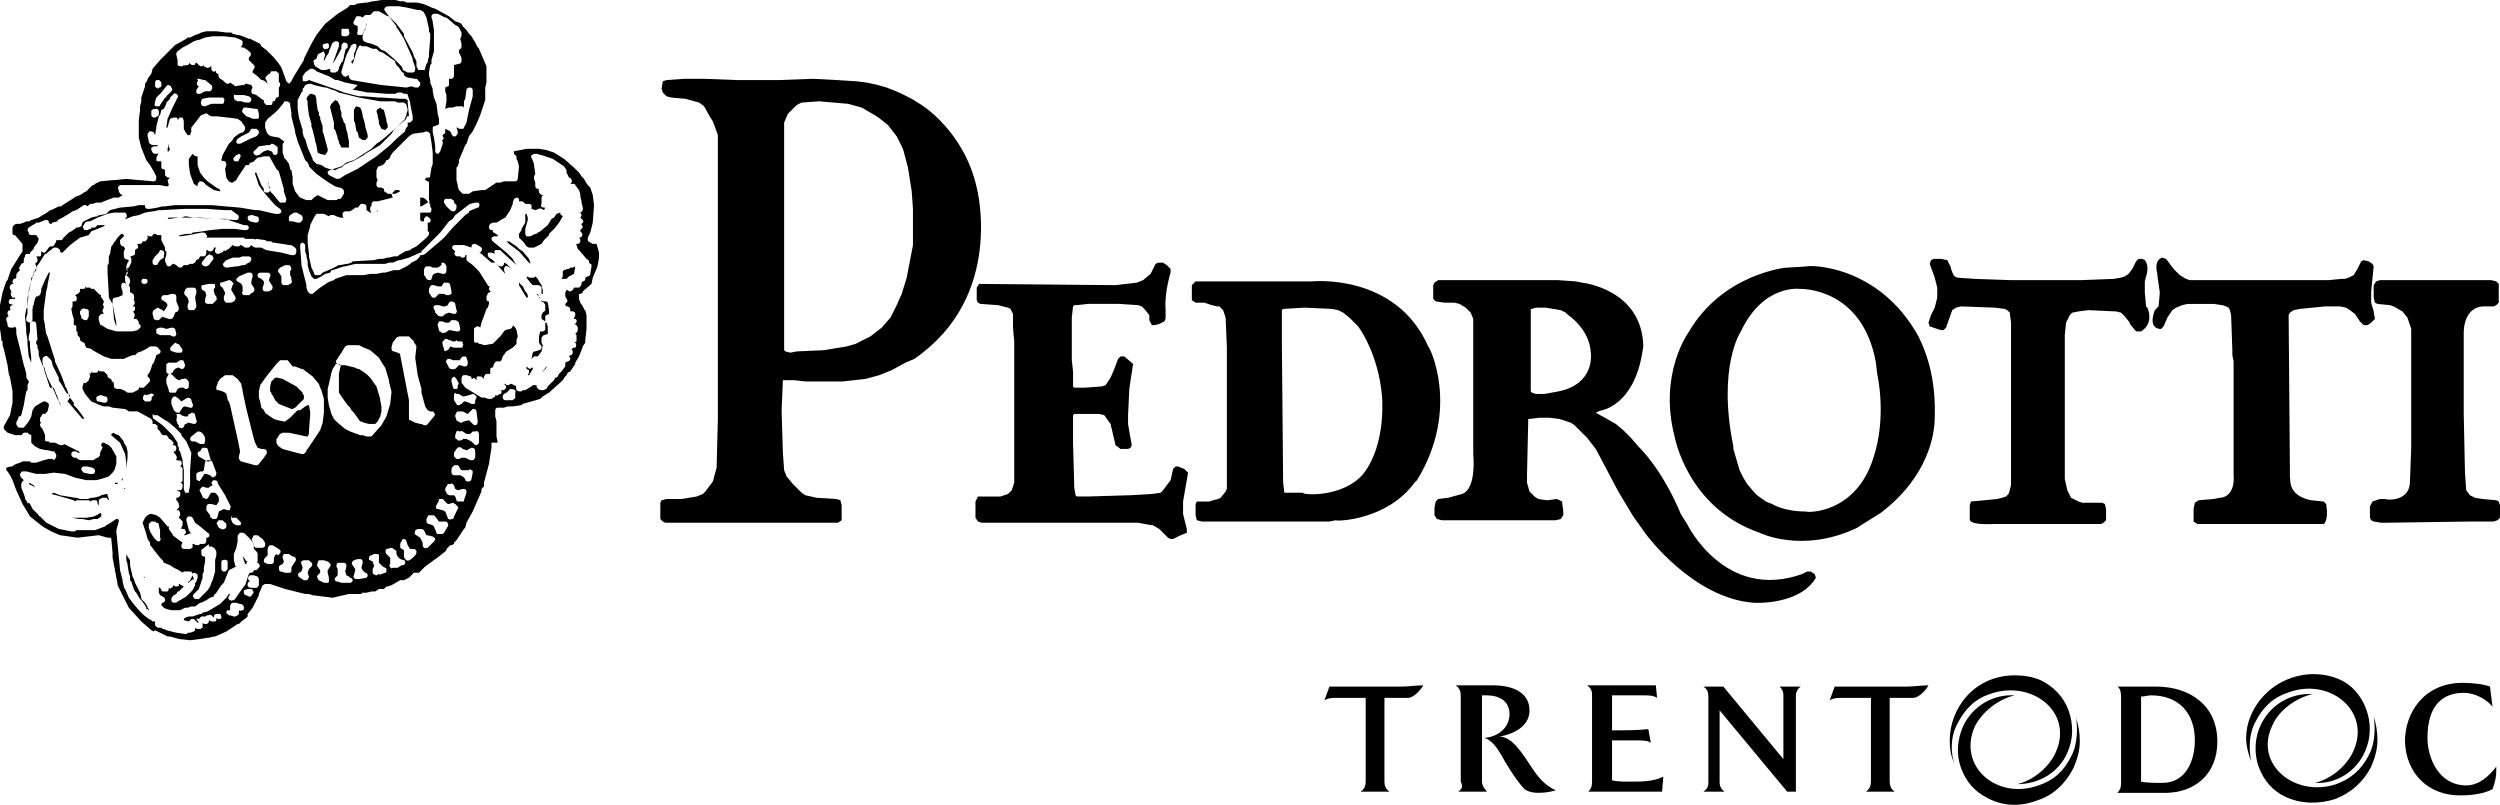
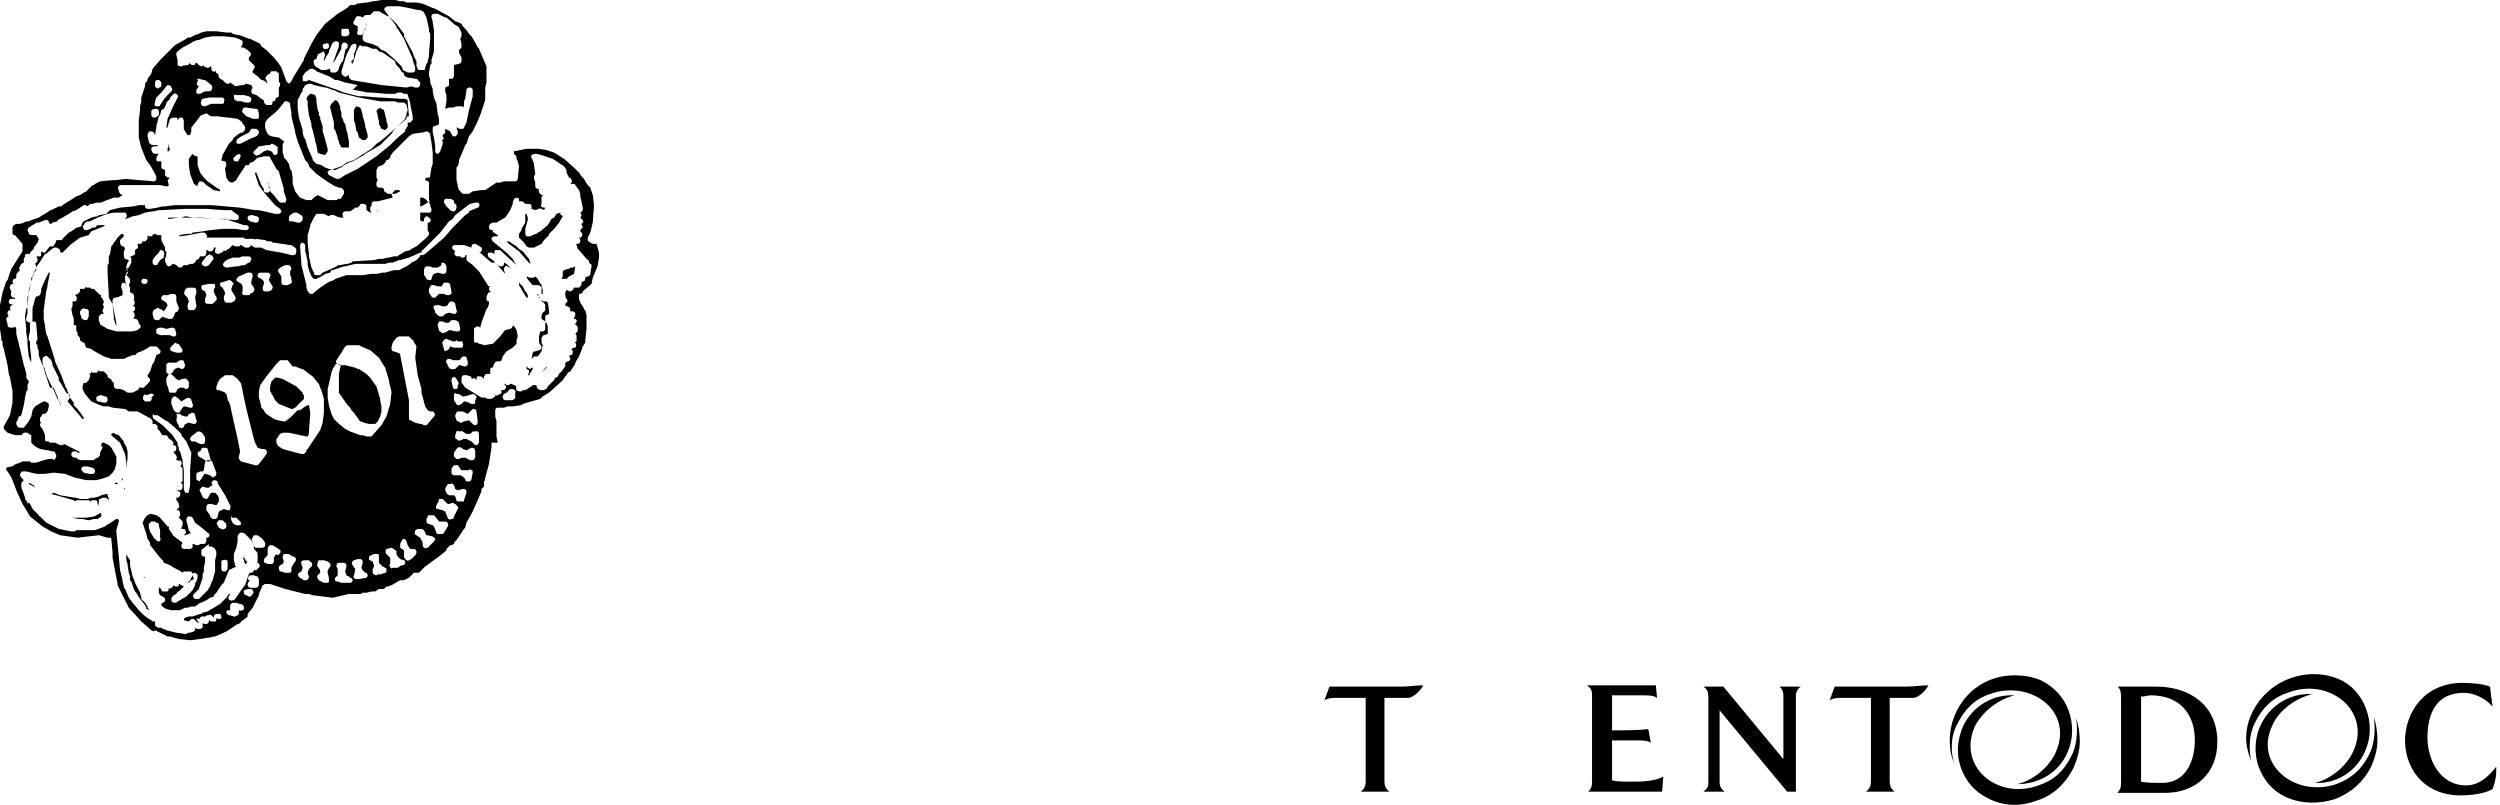
<svg xmlns="http://www.w3.org/2000/svg" viewBox="0 0 199.9 64.35" data-name="Layer 2" id="Layer_2">
  <g data-name="Layer 1" id="Layer_1-2">
    <g>
      <path d="M15.9,2.7h0l.2-.1.4-.1h.8l.8.1h.4l.1.1h0l.4.1h.1l.3.1.5.2h.1l.8.4.1.2h0l.4.3.6.6.4.5h0l.2.3.4,1.1h0l.1.1h0c.1.1.2.1.2,0h0l.1-.1h0l.2-.4.8-1.3v-.1l.1-.2.5-1,.4-.7.7-.9,1-.8.5-.3.3-.2h0l.2-.2h.4l.1-.1.8-.1h.1l.4-.1h.1l.6-.1h1.1l.4.1h.3l.2.1h.8l.5.1.5.2.2.1h0l.3.1,1.1.6.5.4.3.1h0l.2.1.1.2h0l.3.3.2.3h0l.2.2.3.5.1.2.1.2s.1,0,.1.1l.6,1.4v1.3l-.1.4h0v1l-.1.3h0l-.3.9-.3.7-.3.6-.3.4h0l-.2.6-.1.1h0l-.2.5-.3.7v.1h0v.1l-.1.3-.1.1h0v.9h0v.1h0l.1.4v.1l.1.3h0l.1.1h0l.2.2h.5l.3-.2.7-.1h.3l.9-.6h.3l.3-.1h.9c.1,0,.2-.1.2-.2l.1-1h0l-.1-.4h0l-.1-.2v-.1h0v-.1h0s-.2-.2-.2-.2h0v-.2l1-.2h1l.6.1.6.2.8.5.8.7.4.4.2.3h0l.1.1h0l.1.1h0l.1.2.2.3h0l.2.2.2.6.1.8-.1,1.4-.2.8-.2.4v.2h0c0,.1.1.1.2.2l.2.1h.3l.2.7v.1h0v.3l-.1.6-.1.3-.3.7-.1.5-.7.6v.1h0l-.2.1h-.1v.1h0v.2h0v.1h0l.1.3h0l.2.3.1.2s0,.1.1.1l.1.4v.6h0v.1h0v.4l-.1.9h0v.2l-.2.3h0l-.1.3-.2.5-.3.5v.1l-.4.6-.2.1h0l-.1.2-.1.1h0l-.2.3h0l-.1.1-1,.9-.5.3h0l-.2.2-1.4.4h0l-.1.1-.7.1h-.4l-.3.1h-.5c-.1,0-.2.1-.2.2v.4h0v.1h0l.1.4v.1h0v1h0v.1h0l.1.5h-.5v.4l-.2,1.3-.4,1.5v.2h0v.1h0l-.1.1-.1.1v.2h0l-.7,1.6-.5.9h0l-.1.4-.1.1-.6.9-.2.2h0v.1h0l-.2.1h-.1l-.3.3v.1l-.1.1-.5.4-1.1.8h0l-.5.5h-.4l-.2.2-.1.1h0l-.1.1-.4.2h-.3l-.7.4-.3.1h-.1l-.1.1h0l-.1.1h-.4l-.3.2h-.3l-.4.1h-.3c-.1,0-.1.1-.1.1h-1l-1.3.3-1.6-.2-.3-.1h-.3l-1.6-.4-1.2-.4h-.4c-.1,0-.1.1-.2.1l-.3.7h0v.1l-.3.6-.1.2h0l-.1.2-.4.5h0v.2h0l-.1.1-.4.3h0l-.2.2h-.1l-.9.6-.9.4h-.1l-.4.1h-.1l-.6.1-.8.1-.9-.1-.7-.2h-.2l-1-.5-.1.1-.2-.1-.8-.7-1-1.1-.9-1.8v-.1l-.4-2.1v-.1h0v-.3l-.1-1.1h0c0-.1-.1-.1-.2-.1h-.1l-.7-.2-1.7.2-1.4-.2-.7-.3-.7-.4-1-.8-.6-1-.5-1.1-.3-.8h0l-.2-.4h0l-.2-.3-.1-.1v-.2h0l.4-.1h.1l.1-.1.2-.1.3-.1h0l.2-.1h.6l.1.1h.4l.6-.2.4-.1h.3l.1.1h0l.1-.1c.1-.1.1-.2.1-.3l-.1-.2c0-.1-.1-.1-.2-.1l-.4-.1h-.1l-.5-.1-.4-.2-.3-.3v-.6h0l-.2-.1-.1-.1h-.3l-.2.2h-.5l-.3-.1-.3-.1-.3-.3v-.2l.5-.9h0l.2-1h0v-.4h0v-.4h0v-.1h0l-.2-1.1h0l-.1-.3-.1-.7h0l-.3-1.3-.1-.3v-.2H.2v-.1H.2l-.1-.1v-.2l-.1-.7v-1.9l.2-1,.1-.3H.3l.2-.6.1-.1h0l.1-.3.1-.3h0l.1-.3.2-.3.5-.8.2-.3h0v-.1h0v-.2h0v-.1h0v-.1h0v-.1h0l-.6-.7h-.1l-.1-.1v-.5l.1-.2.2-.1h.3l.3-.1h0l.2-.1h.2l.2-.1.6-.2h0l.3-.2.2-.1h0l.3-.2h0l.1-.1h.1l.6-.3h.2l.1-.1.8-.5h0l.3-.2.3-.1h0l.3-.2.2-.1.5-.5h.1l.1-.1.4-.2,1-.1h.2l.9-.1,1,.1h.1l1.1.1h0c.1,0,.2-.1.2-.2h0v-.1h0v-.1h0l-.2-.4-.3-.5h0l-.3-.4-.4-1-.2-.8v-.4h0v-.1h0v-.7h0v-.2l.1-.8v-.2h0v-.1l.1-.4h0v-.3l.3-.9h0v-.2l.2-.3v-.1l.3-.4.1-.4.6-.7.2-.2h0l.2-.2.3-.3.5-.5.9-.5h0l.1-.1h.2l.4-.2.3-.1ZM15.5,3.3l-.5.3h0l-.4.2h0l-.4.3q-.1.1-.1.2v.1h0l.1.4v.4h0c.1.1.2.1.3.1h.1l.1-.1h0s.1.1.2,0h.1c.1,0,.1-.1.2-.2v.1q.1.1.2.1h.1s.1,0,.1-.1l.1-.1h0l.2.2s.1.1.2.1h.1l.1-.1h0v.1h0l.2.1c.1,0,.1.1.2,0h0c.1,0,.1-.1.2-.1v.2q0,.1.1.2h0c.1,0,.1.1.2,0h0l.1-.1h0c-.1.1,0,.3.1.3h.1c-.1.1,0,.3.1.4l.2.1.2.2c.1.1.2.1.3.1h0l.1-.1h0l.3.2.1.1c.5-.1.6-.1.7-.1h0s.1,0,.1-.1h.1l.4.1.1.2h0l-.1.2c0,.1,0,.3.1.3l.3.1.4.3s.1.1.2.1v.2h0l.2.2h.4c.1-.1.1-.2.1-.3h.1c.1,0,.1-.1.1-.1l.1-.2h.1l.1-.1v-.1h0v-.2h0v-.1h0v-.1h0v-.1h0v-.1c.1-.1.1-.2.1-.3h0c0-.1-.1-.1-.1-.2h0v-.5c0-.1,0-.2-.1-.2l-.1-.1h-.4q-.1.1-.1.2h-.1l-.2.2c-.1.1-.1.2,0,.3l.1.3-.2-.2-.2-.1h-.1l-.1-.1-.2-.2-.4-.3v-.1l.1-.2c.1-.1.1-.2,0-.3l-.4-.4v-.2l.1-.1c.1-.1.1-.3-.1-.4l-.1-.1-.3-.2h-.2v-.1h0c.1-.1.1-.2.1-.3v-.1l-.1-.1-.5-.2h0l-.9-.1h-.9l-.6.1h0l-.5.2h-.1l-.3.1h0ZM28.4,1.5l-.1.2c-.1.1,0,.3.1.3l.2.1v.4c-.1.2,0,.3.1.3h.2c.1,0,.1-.1.1-.1l.1-.2.1-.1h0l.1-.6h0v.2l-.3.8v.1h0v.2c0,.1.1.2.1.2l.2.1h0l.4.1.5.2.3.3h0l.3.1.7.6.6.6.1.2h0v.1h0l.4.2h.4c.1,0,.2-.1.2-.2v-.1h0v-.1h0l-.2-.6h0v-.1h0l-.3-.7h0l-.1-.2-.3-.7h0l-.5-.8h0l-.1-.1v-.1h0l-.6-.8h-.1l-.7-.4h-.4l-.3.3h-.4l-.1.1h0l-.1.1-.2-.1h-.3c0,.1-.1.1-.1.2M12.5,6.4h0c-.1.1-.1.2-.1.2v.2c0,.1,0,.2.1.2h0c.1.1.2.1.2,0h.1l.1-.1h0v-.2c0-.1,0-.2-.1-.2h0c0-.1-.1-.1-.2-.1h-.1ZM27.4,2.3c-.1,0-.1.1-.1.1v.4h0s.1.1.1.1h.3c.1,0,.1-.1.2-.1,0-.1.1-.2,0-.3h0v-.1c0-.1-.1-.1-.1-.1h0c-.2,0-.3,0-.4,0h0ZM25.9,3.5h0l-.1.1h0c0,.1,0,.2.1.3.1,0,.1.1.2,0h.1l.1-.1s0-.1,0-.2-.1-.2-.3-.1h-.1ZM13.3,6.9h0l-.4.5h0l-.4.4h0l-.1.3v.1c-.1.2,0,.3.1.3h.2c.1,0,.1-.1.1-.1l.4-.6h.1v-.1l.1-.1.1-.1h0l.2-.2c.1-.1.1-.2,0-.3,0-.1-.1-.2-.3-.2h0l-.1.1ZM15.8,6.5h0c-.1.2-.1.3.1.4h0l-.2.3v.2c0,.1.1.1.2.1h.1c.1,0,.1-.1.2-.1l.2-.1h.4l.1-.1c.1-.1.1-.3,0-.4l-.5-.4h-.1l-.4-.1h-.2q.2.1.1.2M28.8,3.6h0l-.1.1-.2.4h0l-.2.7-.1.3-.1-.1v-.1l.2-.2h0v-.1h0v-.3l.1-.2h0l.1-.3v-.2h0c0-.1-.1-.1-.2-.1h0c-.1,0-.1.1-.2.1l-.4.8h0l-.4,1.3h0v.1q0,.1.1.2l.1.1c.1,0,.1.1.2,0l.2-.1v.1h0v.1h0l.1.1.1.1,2.4.4,2,.2h0l.4-.1.3.1h.2c.1,0,.1-.1.2-.2v-.2l-.2-.2c0-.1-.1-.1-.2-.1l-.6-.1-.2-.1-.1-.1v-.1s0-.1-.1-.1l-.1-.1-.2-.3h0l-.2-.2-.1-.2h0v-.1h0l-1-.7h0l-.3-.1-.1-.1-.1-.1h-.3l-.5-.2h-.4l-.1-.1h0ZM16.2,7.9h0l-.1.1v.1c-.1.1,0,.2,0,.3.1.1.2.1.3.1l.5-.2h.9c.1,0,.1-.1.1-.1,0-.1.1-.2,0-.3h0c0-.1-.1-.1-.2-.1h-.2s-.8,0-.8,0h0l-.5.1ZM25.5,4.3c-.1,0-.1.1-.1.1l-.1.3h0l-.2.1h0c0,.1-.1.1,0,.2v.1c0,.1.1.1.1.2l.5.3h.3l.4-.1h0v.1h0v.1h0l.1.1h.3c.1,0,.1-.1.2-.1l.1-.2v-.1l.2-.4.1-.1h0l.1-.3h0v-.1l.1-.4h0v-.1h0l.2-.2v-.2h0c0-.1-.1-.2-.3-.2h0c-.1,0-.1.1-.2.2v.3h0l-.5.9h0l-.2.3h0l.5-1.4v-.3q-.1-.1-.2-.1h-.1s-.1.1-.2.1l-.3.7v.1l-.2.3-.2.4v-.2l.1-.3c0-.1-.1-.2-.1-.3q-.2.1-.4.2h0ZM12.1,8.9v.2h0v.1h0c0,.1.1.2.2.2h.1c.1,0,.1-.1.2-.1l.1-.1h0v-.1h0v-.1h0v-.1c0-.1-.1-.2-.2-.2h0c-.3,0-.4.1-.4.2M13.6,9.5l-.1.3h0l-.1.4h-.1l.1-.7.4-.9.4-.8h0c.1-.1,0-.2-.1-.3-.1,0-.1-.1-.2,0h0l-.1.1-.1.1h0l-.1.1h0v.1h0l-.3.3v.1l-.2.4-.2.1h0l-.1.4h0l-.1.1h0l-.2.8v.1l-.1.6-.1-.2c-.1-.1-.2-.1-.3-.1s-.1.1-.2.2v.1h0v.1h0l.1.4h0v.1h0l.1.1c.1.1.2.1.3.1h.3v.1h-.3c-.1,0-.1.1-.2.1h0v.2l.1.2c.1.1.2.1.3.1h.2l-.1.1c-.1.1-.1.3-.1.4h0c0,.1.1.1.2.1h.2v.5c0,.1.1.1.1.1l.2.1v.4h0c0,.1.1.1.1.1l.1.1h.2l-.1.1h0l-.1.1.1.4-.1.1h-.1l-.5-.1h-3.2c-.2.1-.2.3-.1.4h0v.1c0,.1.1.1.1.2l.2.1-.3.2h-.4l-.8.3h0l-.2.1h-.4l-.3.1h-.2l-.1.1h0l-.1.1h0q-.1-.1-.2-.1h-.1l-.6.4-.3.1h0l-.3.2h0l-.5.3h0l-.4.2h0v.1l-.4.1h0l-.1.1h-.1l-.1-.1v-.1h0l-.1-.1h-.2l-.5.2h-.2l-.1.1h0l-.2.1h0l-.3.2s-.1.1-.1.2h0q0,.1.1.2v.1q.1.1.2.1h.4l.2.3-.1.3-.3.4v.1h0l-.1.1h0l-.1.1-.1.1v.1h-.3l-.1.1h0v.1h0l-.1.2v.3h0l-.2.1h0l-.1.2c-.1.1-.1.2,0,.3l-.2.2s-.1.1-.1.2v.2l-.1.1h-.1c-.1.1-.1.2-.1.3l.1.1h-.1c-.1,0-.3.2-.2.4l.1.2v.1c-.1.1,0,.3.1.4h.2v.1h-.3c-.1,0-.2.1-.2.2s0,.2.1.2l.3.1h-.1c-.1,0-.2.1-.2.2s0,.2.1.2h-.1c-.1,0-.2.1-.2.2s0,.2.1.3h.1-.1c-.1,0-.2.1-.2.2h0v.1h0l.1.3v.1c0,.1.1.2.2.2h.3l.1-.1.1.2v.4h0l.3,1.2.3,1.3.1.3.1.4v.3l.2.3v.1c-.1.1-.1.2-.1.3v.3l-.1.1-.1.5-.1.6-.2.8-.1.1h-.1c-.1.4-.2.4-.2.5s0,.2.1.3l.1.1h.4l.4-.5h0l.2-.4h0l.1-.5h0l.2-.3.5-.3.2-.1h.1l.2.1.1.1v.2l-.1.4-.2.2h-.2l-.1.2-.1.1h0v.2c0,.1,0,.2.1.2h0l-.1.1c0,.1,0,.2.1.3l.1.1.2.5v.4h0c0,.1.1.1.1.1h.2c0,.1.1.1.1.1h.4l.4.2h.2c.1,0,.1-.1.1-.1l.2.1h0l.4.2.6.3.1.1h-.2l-.1-.1h-.2c-.1,0-.2.1-.2.2s0,.2.2.3h.2l.1.1.2.1h1.1l.1-.1.2-.1c.1,0,.1-.1.2-.2v-.1h0v-.1h0l.2-.4q0-.1-.1-.1h0v-.2l.1-.1h.1l.4.2.2.2.4.7v.6l-.1.3h0v.1l-.2.3-.3.3-.6.2-.4.1h-.8l-.9-.2-.8-.3h0l-.9-.1h0l-.7.1h-.7l-.8-.2h-.3c-.1,0-.1.1-.2.2h0c0,.1,0,.2.1.3l.2.2-.1.1s-.1.1-.1.2v.2h0v.1h0l.2.5.1.3h0v.1h0l.2.3v.1h0l.1-.1.1.1.2.4h0l.1.1.1.1.2.2.1.1q0,.1.1.1l.5.5h0l.2.1.8.4h0l1,.2h.3l.1-.1h1.5l.8-.3.1-.1.2-.1h0l.6-.4h.1l.1.1v.1l-.2.7h0v.1h0l.3,3.1h0l.2.8h0v.1h0l.1.4h0v.1h0l.1.1.3.7h0l.3.4h0l.5.6.1.1.1.1.2.2h0l.4.3h0l.2.1h0l.1.1h.2v.2c0,.1,0,.2.1.2l.1.1h.3l.1.1h.1l.2.1h0l.8.2h0l.7.1h.1c.1,0,.1-.1.1-.1h.2l.3-.1h0l.1-.1v-.1h0v-.1h0s.1.1.2.1h.2c.1,0,.1-.1.2-.1v-.4l.1.1h.2c.1,0,.2-.1.2-.2v-.1l.2.1h.3c.1,0,.1-.1.1-.2h0v-.1l.1.1h.2c.1,0,.1-.1.1-.1,0-.1,0-.2-.1-.3h-.3c-.1,0-.2.1-.2.2v.1l-.1-.1-.1-.1c-.1,0-.1-.1-.2,0h-.1c-.1,0-.1.1-.2.1h-.3l-.1.1-.1.1h0c-.1,0-.1-.1-.2,0l.2.3h-.1l-.2-.2-.1-.1h-.2l-.1.1-.1.1-.4-.1h0v-.1l.1-.1.3-.1h.3l.6-.2h.1l.1-.1.4-.1h0l1-.6h0l.1-.1.1-.1.2-.2h0l.1-.1.2-.3h.1l-.1.2c-.1.1,0,.3.1.3s.1.1.2,0h.1l.1-.1h0l.7-1,.1-.1h0l.1-.3h0l.2-.6.1-.1h.1c.1,0,.2-.1.2-.2h.2l.2-.2c.1-.1.1-.2,0-.3,0-.1-.1-.1-.2-.1.1,0,.1-.1.1-.2v-.5q0-.1-.1-.2l-.2-.2v-.3h0v-.1h0l-.3-.4-.4-.4c-.1-.1-.2-.1-.3-.1h-.1l-.1.1q-.1.1-.1.2v.4l-.1.5-.2.5h0v.4h0v.1h0l.1.4q0,.1.1.1h0l-.6.3h0l-.4,1-.2.2h0l-.4.6-.1.1h0l-.1.1v.1l-.3.1h0l-.3.2-.2.1h0l-.2.1h-.1l-.4.3h-.3l-.3.1h-.2l-.4.2h-.7l-.4-.1-.2-.1-.2-.2v-.1h0l.1-.1h0c.1,0,.2-.1.2-.2s0-.2-.2-.3h0l-.2-.1-.1-.2v-.4h.1l.1.2.1.1h.4c.1-.1.1-.2.1-.3h0c.1.1.2.1.2,0,.1,0,.1-.1.2-.2h0l.1.1h.2c.1,0,.1-.1.1-.1v-.1h.1q0,.1.1.1l.2.1-.2.2-.2.2h-.1l-.1.2-.2.1-.1.1h0c-.1.1-.1.2-.1.3s.1.2.2.2h.2l.1-.1.2-.1h0l.5-.3h0l.2-.2.3-.3h0l.2-.4v-.2c.1,0,.1-.1.1-.1l.1-.3h0v-.1h0v-.1c0-.1-.2-.2-.3-.2h-.2.2s-.1.1-.1.1c0-.1-.1-.2-.2-.2h-.5l-.1.1-.3-.2h0l-.4-.2-.3-.2h0l-.5-.2h0l-.1-.2h0l-.2-.2-.4-.5-.3-.4-.1-.1v-.2h0l-.2-.3-.1-.4-.3-.9.1-.2.1-.2.1-.1.1-.1.2-.1h.1l.4.1.3.2.6.7h.1v.2h0l.2.3.1.1h0v.1h0l.4.3.4.3h0c-.1.1-.1.2-.1.3s.1.2.2.2h.5c.1,0,.1-.1.2-.1h0v-.3h.1c.1.1.2.1.3.1h.1l.1-.1h.3c.1,0,.2-.1.2-.3v-.2h.1c.2-.1.2-.3,0-.4l-.6-.5-.4-.3-.2-.4c-.1-.1-.2-.1-.3-.1s-.2.1-.2.3l.1.4.1.4h0l.2.3h0l.1.1-.1-.1s-.1-.1-.2,0h0l-.3.1h-.1l.1-.1c.1-.1.1-.2,0-.3,0-.1-.1-.1-.2-.1h-.1v-.1l.1-.2v-.3l-.3-.3.1-.2v-.2h0c0-.1-.1-.1-.1-.2h-.2s.1-.1.1-.1h0l.1-.1c0-.1.1-.1,0-.2v-.1c0-.1-.1-.1-.1-.2l-.1-.1v-.2h.1c.1,0,.3-.2.2-.4h0c0-.1-.1-.1-.1-.1l-.2-.1h.3c.1,0,.2-.1.2-.3v-.1c0-.1-.1-.2-.2-.2h0c.1,0,.2-.1.2-.2v-.9c0-.1-.1-.2-.2-.2l.1-.1c0-.1.1-.2,0-.2v-.1h0l-.1-.1c-.1.1-.2,0-.2,0h-.1v-.1c.1-.1,0-.3-.1-.4l-.1-.1v-.1h.1c.1-.1.1-.2.1-.3s-.1-.2-.2-.2h-.1c.1-.1.1-.2,0-.3l-.1-.1s-.1-.1-.2-.1q0-.1-.1-.2h0l-.1-.1h-.3l-.1-.1h0c0-.1-.1-.1-.1-.2l-.1-.1-.1-.1v-.2c0-.1-.1-.1-.2-.2h-.2v-.2c0-.1-.1-.1-.1-.2l-1.1-.6h-.7s-.3-.2-.3-.2h-.1l-.9-.1-.3-.1h-.4l-.3-.1-.7-.3-.5-.6-.2-.4v-.2l.1-.3h0c.1,0,.1.1.2,0h0l.1-.1h0l.1-.1h0l.1-.3c0-.1,0-.2-.1-.3h0c.1.1.2.1.2,0v-.1h0l.1.1h.3c.1,0,.1-.1.2-.2h0c0,.1.1.1.2.1h.2l.3.3v.1q0,.1.1.1l.1.1h.1c0,.1,0,.2.2.3v.2h0c0,.2.1.3.3.3h.2l.3.1.3.2h.4l.4-.2c.1-.1.2-.2.1-.3h0l.1.1h.3l.4-.4s.1-.1.1-.2h0q0-.1-.1-.2l-.1-.1v-.1l.2-.3h0l.2-.6h0l.1-.1h0l.2-.6.2-.1c.1,0,.2-.2.1-.3l-.1-.1c0-.1-.2-.2-.3-.2h-.2.1s-.1,0-.1,0h-.2l-.3.2h0l-.4.2-.3.1-.1.1-.1.1h-.2l-.5.2-.2.1h-1l-.6-.2-.9-.5-.1-.1h0l-.4-.1-.1-.2v-.1h0l-.1-.1h0l-.2-.1-.1-.1v-.1q0-.1-.1-.2l-.1-.1v-.2q0-.1-.1-.1h0v-.3c0-.1,0-.2-.1-.2h-.1v-.5l-.1-.3-.1-.5.1-.2v-.4h.2c.1,0,.2-.2.1-.4l-.1-.1h0l.2-.1c.1,0,.1-.1.2-.2v-.2h.3c.1,0,.1-.1.1-.1v-.1c0,.1.1.1.2.1h.2l.1.1h.2l.1.1.1.1.1.1.1.1s.1.1.2.1c-.1.1,0,.2.1.3l.1.2h0v.1c-.1.1-.1.2,0,.3v.1l-.1.2v.1h0l.1.2h-.2l-.1.1h0l-.1.1h0v.3l.1.3c0,.1.1.1.1.1l.5.3h0l.7.2h1.3l.4-.1h0l.1-.1c.2-.1.2-.3,0-.4v-.1c0-.1-.1-.2-.2-.3h-.2v-.1h0c.1-.1.1-.3,0-.4l-.1-.1h.1c.1-.1.1-.2.1-.3h0c0-.1-.1-.1-.1-.1h-.1l.1-.1c.1-.1.1-.3,0-.4h0v-.1c0-.1.1-.1,0-.2v-.1c0-.1-.1-.1-.2-.2h-.1v-.4l-.1-.2.1-.2h0v-.1h0v-.1q0-.1-.1-.2l-.1-.1-.1-.1.1-.1c0-.1.1-.2,0-.2v-.1c0-.1-.1-.1-.2-.1h.1c.1,0,.1-.1.2-.1l.2-.4v-.3q0-.1-.1-.2h.1l.2-.1c.1,0,.1-.1.1-.2v-.2h0l.1-.1c.1,0,.2-.1.1-.3v-.1h.2c.1,0,.2-.1.2-.2h.2q.1,0,.1-.1l.1-.1v-.3l.1.1h.2c.1,0,.1-.1.1-.1l.1-.1h.1l.2.1h.3v.2h0v.2l.3.6h0v.1h0v.1c0,.1.1.1.1.1h0v.3l-.1.3h0v.1h0v.1h0l.1.2c0,.1.1.2.2.2h.1l.1-.1h0l.1-.1h.1l.2.1.1.1h0c.1.1.2.1.3.1h0l.2-.2h.3l.2-.1h.2c.1,0,.1-.1.2-.1l.1-.2.2-.1h0l.1-.2h.3c.1,0,.2-.1.2-.3v-.2h.1l.1.1h.2c.1,0,.1-.1.2-.2v-.1h.2s-.1.1-.1.2v.1h0c0,.2.2.2.3.2l.2-.1c.1,0,.2-.1.2-.2h0c.1.1.2.1.2,0h0l.2-.1h0l.1-.1.2-.2.2.1h.3s.1,0,.1-.1h.1l.3.2h.3l.1-.1.1-.1.1.1.2.1h.5l.4.2h0l1.2.2.4.1.4.1h.2c.1,0,.2-.1.2-.3v-.1q0-.1-.1-.2l-.3-.2h-.1l-1.3-.2h-.1l-.1-.1h-.3l-.2-.1h0l-.7-.1h0c-.1,0-.1.1-.1.1,0-.1-.1-.1-.2-.1h-.6l-.1-.1h-2.2s-.1,0-.1,0h-.7c.1-.1.1-.2,0-.2,0-.1-.1-.2-.2-.2h-.2l-1,.2-.7.1-.1-.1h.1l.5-.1h.4l.1-.1.8-.1h0l.6-.1,1-.1h1l.7.1h.2c.1,0,.2-.1.2-.2s-.1-.2-.2-.2h-.2l-1.2-.4-.2-.1h-.8l-1.3-.1h-.5l-.6-.1h-.1l-.3.1h-.2l-.7.1h-.2l.1-.1h1.9l2,.1,1.5.1h0c.1,0,.2-.1.2-.2s0-.2-.2-.3l-.4-.3h-.6l-1.4-.1h-1.7l-1.8.1h-.3l-.4.1h-.1l-.6.1h0l-.5.2-.5.1h0l-.5.2h-.1l.1-.1c.1-.1,0-.4-.1-.4h-.7s-.1,0-.1,0h-.1l-.5.1h0l-.8.3h0l-.6.3h-.2l-.2.1h0l-.1.2c-.1.1-.1.2,0,.3,0,.1.1.1.2.1h.1l.2-.1h.1v-.1h.3l.2-.2h.6l-.1.1-1,.4h0l-.2.3-.7.2h0l-.8.6h0l-.6.6h-.1l-.1-.1h0c0-.1,0-.2-.1-.2q-.1-.1-.2-.1h-.2l-.5.4-.1.1h-.1l-.5.8-.1.1h0l-.4.9v.1l-.1.3h0l-.2.9v.1l-.1.3h0v.1h0v.2h0v.1h0v.1h0v.6h0v.2l-.1.3h0v.1h0v.1c0,.1.2.2.3.2h0c.1,0,.2-.1.2-.2v-.4h0v-.5h0c0-.1.1-.1,0-.2h0l.1-.1h0v-.1h0l.1-.4h0l.1-.2h.1c.1,0,.1-.1.2-.1l.1-.3v-.2l.3-.7.3-.6h.1l-.2,1v.1l-.1.4h0l-.2,1.5v.7h0l.1.5v.1l.1.6h0l.1.2.6,1.9h0v.1h0l.5,1.1.3.8h0v.1h0l.1.1.3.8h0l.3.4v.1h0v.1h0l.3.3.3.4.2.3v.1h-.1l-1.1-1.3-.1-.1.2-.3v-.1h0v-.1h0l-.3-.2-.4-.7h0l-.2-.3v-.2h0l-.2-.4-.3-.6v-.1l-.1-.3-.1-.1-.1-.1c-.1-.1-.2-.2-.3-.1-.1,0-.2.1-.2.3v.2l.2.8h0l.2.6.2.6h.3s.2.5.2.5h0l.1.2.1.4.1.1.1.3.5,1h0l.2.3h0l-.2-.3-.8-1.6-.3-.7h0l-.4-.8-.1-.2-.2-.6v-.1l-.1-.2-.1-.1-.2-.5-.1-.3v-.2h0v-.1h0l-.1-.3v-.2h0l-.1-.1v-.1h0v-.1h0s.1-.1.1-.2l-.1-1.2c0-.2-.2-.2-.3-.2h0c-.1,0-.2.1-.2.2v.6h0l-.1.4h0v.3l.1.1h0v.2h0v.2l.1.9v.4l-.2-.5-.1-1v-.1h0v-.2l-.1-.6h0v-.1h0v-.2l-.1-1h0l.1-.6.1-.1.1-1.3h0v-.1l.2-.7v-.2h0v-.1h0c.1,0,.1-.1.2-.2v-.3h.1c.1,0,.1-.1.1-.2v-.2q0-.1-.1-.2h0l.1-.1.1-.1h0v-.2l-.1-.2h.3c.1,0,.1-.1.1-.3v-.1h0l.2.1h.1l.3-.4.1-.1h.2c.1,0,.1-.1.2-.2l.1-.2h0v-.1h.4s.1,0,.1-.1l.1-.1.4-.4.2-.1h0l.3-.2h0l.1-.1h.1l.3-.1h0l.1-.3h0l.1-.1.6-.3.4-.1h.1l.1-.1h.1l.5-.1h0l.3-.3.8-.2,1.1-.1h0l.4-.1h.5v.1c0,.1.1.2.2.2h.2l.6-.1.4-.1h.2l.8-.1h2.9l2.3.2,1.2.2h.3l1.3.3h.3c.1,0,.1-.1.2-.1,0-.1,0-.2-.1-.3l-.4-.3-.7-.8-.4-.5-.2-.3-.3-.9v-.1h.1l.4,1h0l.2.3v.1h0v.1h0c.1.1.2.1.3.1s.2-.1.2-.2h0v-.1h0l-.2-.6.1.2v.2h0v.1h0l.1.1v.1q0,.1.1.2l.2.2.4.5h0l.1.1h.4c.1-.1.1-.2.1-.3l-.2-.6v-.1h0v-.1h0l-.2-.7h0l-.2-.7h0l-.2-.2-.5-.9c0-.1-.1-.1-.2-.1h-.3l-.4.1h-.1l-.1.1h0l-.2.2-.2.1h-.1l-.1.2h-.2s-.1,0-.1.1l-.6.9-.1.2-.3.2h-.1l-.2-.1-.2-.3-.1-.7.1-.3c0-.1,0-.2-.1-.3-.1,0-.1-.1-.2,0h0l-.1-.1.1-.4.5-.9.3-.3h0l.1-.2.4-.3.2-.1h.1l.1-.1s.1-.1.1-.2v-.1q0-.1-.1-.2l-.2-.3h0l-.3-.2h0l-.7-.1h-.1l-.8-.1h-.5l-.2-.1-.1-.1c-.1,0-.1-.1-.2,0l-.3.1h0l-.1.1h0l-.3.4h0l-.4.5h0v.3l-.1.3h-.2l-.2-.3-.1-.2v-.6c0-.1-.1-.3-.1-.3h-.2c-.1,0-.1.1-.1.1l-.1.1h0v-.1c0-.1-.1-.1-.2-.1h-.1c-.2,0-.2.1-.3.1M24.8,5.5l-.4.3h0l-.2.3h0v.1h0v.1c0,.1,0,.2.1.2h.2l.2-.1,2.3.8h0l.5.2,1.2.3h.4l1.2.1h.2l1.5.1h.4l.2.1v.2h0l.1,1.1h-.1s-.1,0-.1.1v.1l-1.5,1.3-.1.1h0l-.5.4-.3.2h0l-.3.3-.1.1h0l-1.4.9-.6.2h0l-.4.3-.6.2-.1.1h-.2c-.1,0-.1.1-.2.1,0,.1,0,.2.1.3l.6.3h.2l.2-.1h0l.3-.2h0l1-.5h0l1.5-1,1.1-.9h0l.3-.3.1-.1.1-.1h0l.7-.6h0v-.1l.1-.2.1-.1h0v-.1h0v-.2h.2l.2-.2h0v-.1h0v-.1h0v-.1h0l-.2-1v-.1l-.2-.6q0-.1-.1-.1h-.2l-.2-.1h-.3l-.2.1h-.7l-1.2-.1h-.3l-1-.2h-.2l.4-.4h0l-1-.2-.3-.1h0l-.3-.1h-.2l-.5-.3-1-.4h0l-.1-.1h0l-.2-.1s-.1,0-.2,0h0ZM18.7,7.7c0,.1,0,.2.1.3l.2.1h.3l.3.1h.3c.1,0,.2-.1.2-.3h0c0-.1-.1-.1-.2-.2l-.4-.1h-.7c-.1-.1-.1,0-.1.1M13.4,10.9h0v.1h0v-.1h0ZM19.4,9l.2.2h0l.1.1h0l.3.1.2.1h.4c.1,0,.1-.1.1-.1v-.3l-.1-.4h0v.1c0-.1-.1-.1-.2-.1l-.7-.1h-.2c-.1.1-.2.3-.1.4M13.5,11.5h0v.3l.1.1h0l-.1.2h-.1v-.2h0l.1-.4h0ZM30.8.6h0c-.1.1-.1.2,0,.3l.3.4h0l.4.4.2.2.6.8v.1h0v.1h0l.7,1.3.1.3h0l.2.4v.3h0v.1h0l.1.2c0,.1.1.1.1.1h.4c.1,0,.1-.1.1-.2l.1-.3.1-.1h0v-.1h0l.1-.4h0v-.2l.1-1.2v-.4h0l-.1-.2v-.1h0v-.1h0l-.2-.9h0l-.2-.4h0l-.1-.1h0l-.2-.1h-.2l-.9-.2h0l-.6-.1h-.8q-.2,0-.3.1M36.7,5.1c.1,0,.2-.1.2-.2v-.2h0v-.1h0l-.2-.4v-.2l.1-.1c.1,0,.1-.1.1-.2v-.1h0v-.1h0l-.1-.4.1-.2h0v-.1h0v-.1h0v-.1h0l-.2-.4h0l-.1-.1h0l-.2-.1-.7-.6h-.1l-.6-.3h-.3c-.1,0-.2.1-.2.2v.1h0l.1.3v.1l.1.6v1.7l-.2.7h0v.3l-.1.1-.1.6h0v.1h0v.1l.1.4v.2h0l.2.5v.2h0l.1.5.2.5.1.8h0l.1.4v.2h0v.1h0v.1h0l-.1.1-.3.1c-.1,0-.1.1-.1.2v.3h0l.1.4.1.7v.4c0,.1.1.2.2.2h0c.1,0,.1-.1.2-.2l.2-.6v-.2l-.1-.1h.1c.1-.1.1-.2,0-.3v-.1h0l.1-.1c.1,0,.1-.1.1-.2v-.1h0v-.1l.4.2.1.2c0,.1.1.1.1.2h.2c.1,0,.1-.1.1-.1l.1-.1v-.2l-.1-.3h.1l.1.1h.3s.1,0,.1-.1l.2-.4.2-1h0l.3-1.1h0v-.5c0-.1-.1-.2-.2-.2h-.1c-.1,0-.1.1-.2.1v.1h0l-.1.7-.1.2h0v.5l-.1-.1h-.5l-.3.1h-.3l-.3.1h0l.1-.6h0v-.5h0l-.1-.3h0v-.1h0v-.2l.2-.1c.1,0,.1-.1.1-.1v-.1h0v-.4h.2c.1,0,.2-.1.2-.3v-.7s0-.1,0-.1l.4-.1ZM20.1,10.3h0l-.2.3-.6.3h0l-.3.2c-.1.1-.1.2-.1.3s.2.1.3.1h0l.2-.1.6-.3.5-.2h0l.1-.1c.1-.1.1-.2.1-.2v-.1c0-.1-.1-.1-.1-.1l-.1-.1h-.4ZM20.7,11.7h0l-.1.1-.2.2h0l-.1.1c-.1.1,0,.2.1.3.1,0,.1.1.2,0h.1l.4-.3.3-.1.3.1.1.1c0,.1.1.2.2.2h0c.1,0,.2-.1.2-.2v-.1h0v-.1h0v-.2q0-.1-.1-.1l-.1-.1h0l-.2-.1h-.1l-.1.1h-.2l-.7.1ZM18.9,12.4l-.1.1h0l-.1.1c-.1.1,0,.3.1.3h.2c.1,0,.1-.1.1-.1l.1-.2h0c.1-.1,0-.3-.1-.3.1,0,0,0-.2.1h0ZM15.4,12.3l.1.1c.1.1.2.1.2.1h.1v.7h0l.2.6h0l.3.4h0l.3.3h0l.7.5h0l.2.1.1.1v.1h0l-.5-.1-.6-.4-.2-.2c-.1-.1-.2-.1-.3-.1h0c-.1,0-.2.2-.2.3v.1h0l-.3-.2-.3-.8-.1-.7v-.5l.3-.4h0ZM30.4,8.6l.1.1.2.1.2.8v.1l.1.3v.2l-.1.1-.1.1-.3-.1-.2-.4v-.2h0l-.1-.4v-.1h0l-.1-.3.1-.2h.1l.1-.1ZM31.9,10h0l.1-.1h0l.4-.4h0v-.1l.1-.2h0v-.1h0l.1-.3h0l-.1-.4c0-.1-.1-.1-.2-.2h-.5l-.2-.1h-1.2l-1.7-.3-1.6-.4-.4-.2h-.1l-.5-.2h-.1l-.9-.2-.2-.1h-.2l-.3.1h0l-.1.2-.1.1h0v.1h0v.1l-.1.1-.1.2-.2.4v.1h0v.5h0v.1h0l.1.7.3,1v.1h0v.1h0l.1.4h0l.1.1.2.7h0l.4.9h0v.1h0l.2.2.1.1.4.1.3.2h0l.6.2h.2l.4-.2h.1l.1-.1.1-.1.4-.2.3-.1h0l.9-.5h0l.1-.1,1.2-.7h0l.5-.5.2-.2.1-.1h0l.1-.1.2-.3.4-.4ZM28.5,8.5l.3.1.1.2.1.4v.1l.1.3.1.4h0v.1h0l.2.7v.2l-.1.1-.1.1h-.2l-.3-.2-.1-.4q0-.1-.1-.1h0l-.1-.6-.1-.3v-.8l.1-.2.1-.1h0ZM26.8,8l.2.1.2.4v.2h0l.1.3h0v.1h0v.2h0l.1.2.1.3.1.1.1.5.1.3v.1l.1.5v.5h-.6l-.1-.2-.1-.2h0v-.1h0l-.1-.2h0v-.1h0l-.2-.6h0l-.1-.1v-.5h0l-.3-1.2v-.1l.1-.2.2-.2.1-.1ZM24.9,7.5h0l.3.1.1.3v.2h0l.1.7h0l.1.2v.2q0,.1.1.1h0v.2h0l.2.6v.4h0l.1.3.3,1.1v.2l-.2.3h0l-.4-.1-.2-.1-.1-.6-.1-.3v-.1l-.2-.8-.1-.3h0v-.2l-.2-.7-.1-.8v-.2h0v-.1h0l-.1-.2h0l.1-.2.1-.1.1-.1s.1,0,.1,0ZM33,10.7h0l-.3.2-.1.1h0l-.4.4-.8.8h0l-.2.3h0v.1l-.2.2h-.1l-.1.2-.2.2-.3.1c-.1,0-.1.1-.1.1l-.1.2v.6l.1.2-.1.2v.2h0c0,.1.1.2.2.2h.2l.2.1v.1c0,.1.1.2.2.2l.1.1h.3s.1,0,.1-.1h0l.1-.1.1-.1h.3l.1.1h0l-.4.2h-.3l.1.3-1.2.3h-.3c-.1,0-.2.1-.2.3h0v.1c-.1,0-.1.1-.1.2s0,.2.1.3h-.1l-.3-.2h0v-.3c0-.1-.1-.2-.3-.2h-.1c-.1,0-.1.1-.2.2l-.1.1h-.2l-.1.1h0l-.3.2h-.4c-.1,0-.1.1-.2.1v.3l.1.1h-.3l-.3-.1-.2-.1h-.3l-.1.1h0l-.4-.2h-.6l-.2.3h0l-.1.2-.2.4v.1l-.2.7h0v.6l.1.9h0v.2l.2.9h0l.2.4h0v.1h0l.1.1h.4l.1-.1.1-.1.7-.3.2-.1.2-.1h0q.1,0,.1-.1h.2l.5-.1h.1l.3-.1h0l.1-.1,1.7-.1h0l.4-.1h.3l.4-.1h.1l.4-.1h.3l.1-.1.5-.3.4-.1h0l.1-.1h0l.2-.1.2-.1h0l.7-.6.2-.2q.1-.1.1-.2v-.1q0-.1-.1-.1h0v-.1h0v-.6h.1c.1,0,.2-.2.1-.3h0l-.1-.1h0q-.1-.1-.2-.1h0c-.1,0-.1.1-.2.2v.2h-.2l-.1-.1v-.6h.8c.1-.1.1-.2.1-.3l-.1-.2v-.1q0-.1-.1-.2h0s.1-.1,0-.2v-1.3h0v-.1c0-.1-.1-.1-.1-.1l-.2-.1v-.1l.1-.1h.2c.1,0,.1-.1.1-.2l.1-.6.1-.3v-.1h0v-.7h0v-.1h0l-.1-.8h0l-.1-.6h0v-.1h0l-.1-.1q-.1-.1-.2-.1l-.3.1h-.1l-.7.1ZM10.2,21l-.1.3h0v.1h0v.1c0,.1.1.2.2.2h0c-.1,0-.1.1-.2.1v.1h0l-.1.2v.1h0v.2h0l.1.5h0v-.1c0-.1-.2-.2-.2-.2h0c-.1,0-.2.1-.2.2v.1h0v.1h0l.1.3v.3c-.4.2-.6.2-.6.2-.1,0-.2.1-.2.2v.3l.3,1.5v.3h0l-.2-.6v-.2l-.1-1h0l-.3-.5v-.1h0v-.1l-.1-1.8v-.4h0v-.2h0s.1-.1.1-.2v-.5l.1-.2h0l.1-.6.1-.1.1-.2.1-.1h0l.2-.3.2-.2.1-.1h.1l.1.1v.1l-.3.3h0v.1h0v.1c0,.1.1.3.2.3h.1l.1.2-.1.2h0v.3c0,.1,0,.2.1.3l.3.1h.1-.1c0,.1-.1.2-.1.2M19.8,17.4c0,.1,0,.2.2.3l.4.1h.1c.1,0,.2-.1.2-.2s0-.3-.2-.3h0l-.3-.1h-.1c-.2,0-.3.1-.3.2M25.8,15.8l.2.1.2.1h.7c.1,0,.1-.1.1-.1h.2s.1,0,.1-.1l.2-.3h0v-.1h0v-.1q0-.1-.1-.2l-.2-.1h-.1l-.3-.1-.5-.3-.3-.2-.7-.5-.5-.5-.1-.1v-.1l-.1-.2h0l-.2-.2-.6-1.5-.2-.7v-.1l-.3-1.2v-.3l-.1-.6h0v-.1c0-.1-.2-.2-.3-.2h-.1q-.1,0-.1.1h0l-.4.5-.3.3-.6.5h0l-.2.3v.3h0v.1h0l.1.3h0l.1.2h0l.1.1.2.1h0l.6.1.4.3v.1l-.1.1v.2h0v.1h0v.3h0v.1h0l.1.3h0v.1h0l.2.2.2.3.1.4q0,.1.1.1l.1.6h0v.1h0v.4h0l.2.6h0l.3.4h0l.1.1.5.2h.4l.2-.2.3-.2.4.2ZM12.7,20.2h0l-.3.3h0l-.2.3v.2h0c0,.2.2.2.3.2s.1-.1.1-.1l.2-.3.3-.2h0v-.1h0v-.1c.1-.1,0-.2,0-.3-.1-.1-.2-.1-.3-.1h0l-.1.2ZM17.8,19.6h0v.1h0v-.1h-.1.1ZM23.5,17h0l-.3.2c-.1.1-.1.2-.1.3v.1c0,.1.1.1.2.1h.1l.4.1h.2l.1-.1.1-.1h0v-.1h0v-.1q0-.1-.1-.2l-.2-.1q-.1-.1-.2-.1h-.2ZM33.4,14.6h0l.1.1h0l-.1-.1h0ZM32.8,14.9h0l.1.1h0l-.1-.1h0ZM16.8,20.3h0l-.3.2h0l-.3.4c-.1.1-.1.2,0,.3.1.1.2.1.3.1h0l.2-.1h0l.3-.4c.1-.1.1-.2,0-.3,0-.1-.1-.1-.2-.1h0v-.1h0ZM11.3,22.5c0,.1.1.2.2.2h.1c.1,0,.2-.1.2-.2s0-.2-.2-.2h-.2s-.1.1-.1.2M18.1,20.8h0l-.1.1-.1.1c-.1.1-.1.2,0,.3h0c.1.1.2.1.2.1l.8-.1h.1l.4-.1h.2l.1-.1.2-.1c.1,0,.2-.2.2-.3s-.1-.2-.2-.2h-.5l-.3.1h-.5l-.5.2ZM30.2,16.8h0v.1h-.1l.1-.1h0ZM33.7,16.5h-.1v-.4h0v-.1h0v-.2h.2l.2.1.1.1.1.1h0v.1h0l-.5.3h0ZM6.6,24.7c-.1,0-.1.1-.2.2v.1h0v.1h0l.1.2c0,.1,0,.2.1.2h0c.1.1.2.1.2.1h.1c.1,0,.1-.1.1-.1l.1-.2h0v-.1h0v-.3c0-.1-.1-.2-.2-.2h-.1q-.1-.1-.2,0h0ZM37.7,16.2h0l-1.3,1h0l-.2.3-.3.2h0l-.7.9-1.3,1.3-.1.1c-.1,0-.1.1-.1.2h-.1l-.9.4-.7.2h-.1l-.5.2h-.3l-.3.1h-2.4l-.8.2h-.1l-.9.3h-.1l-.1.2-.4.1h0l-.3.2h0l-.4.2h-.2l-.1-.1-.1-.1-.2-.5-.1-.4v-.3h0l-.1-.4v-.1h0l-.1-.3v-.3h0v-.2c0-.1-.2-.2-.2-.2h0c-.1,0-.2.1-.2.2v.2h0l.1,1.3v.1h0l.4,1.6v.2l.1.3h0l.1.1h0l.1.1h.2l.1-.1h0l.5-.4.6-.4.2-.1.3-.1h0l.1-.1.3-.1.6-.2h1.4l.5-.1h.5l.5-.1h.2l.7-.2h.4l.6-.3h0l.3-.2.1-.1.4-.2h0l.2-.2s.1-.1.1-.2h.2l.2-.1h0l1.4-1.2h0l.2-.2h0l.6-.7.1-.1.9-.9.3-.2h0v-.1l.2-.1h0l.5-.2c.1,0,.1-.1.1-.1h0c.1-.1,0-.3-.1-.3h-.2l-.4.1h-.2l.3-.1h0ZM22.4,21.4h0l-.1.1c-.1.1-.1.2,0,.3l.2.3v.5c0,.1.1.2.2.2h.3l.2-.1c.1,0,.2-.2.1-.3v-.1h0v-.1h0l-.1-.2v-.3l.1-.2c0-.1-.1-.3-.2-.3h-.3l-.4.2h0ZM35.6,15.9h0c-.1.1-.1.2-.1.3l.2.3h0l.3.3c.1.1.2.1.3.1h0c.1,0,.2-.2.2-.3v-.1h0v-.1h0l-.2-.2v-.1q0-.1-.1-.1l-.1-.1c-.2,0-.3,0-.5,0h0ZM42.5,12.4h0c0,.1-.1.2,0,.2l.2.5h0v.1h0l.1.7-.1.2v.2l.1.3v.3c0,.1.1.2.2.2h.1c0,.1-.1.1,0,.2v.1h0l.1.1h0l.1.1h.3-.1c-.1,0-.2.1-.2.2h0v.1h0v.3h0v.1c-.1.2,0,.3.2.3h.1l-.1.2h0l-.2-.1c-.1,0-.1-.1-.2,0h0l-.3.1-.3-.1h0v-.3h0c-.1-.1-.2-.1-.3-.1h-.2l-.1-.1s-.1-.1-.2-.1h-.2v-.2h0c-.1-.1-.2-.1-.2-.1h0c-.1,0-.1.1-.2.1h0l-.1.3v.1l-.2.5-.4.6-.2.1-.5.3h-.3l-.2.1c-.1.1-.1.2-.1.3s.1.2.2.2h.1v.1q0,.1.1.1l.3.2v.1h-.3c-.1,0-.1.1-.2.1,0,.1,0,.2.1.3l1.1.9.5.5.1.2h0l.2.3h0l-1.1-1-.2-.2h-.4c-.1.1-.1.2,0,.3h0l-.3-.1h-.2c-.1,0-.1.1-.1.1,0,.1,0,.2.1.3l.3.2.4.4c.1.1.2.1.3.1s.2-.1.2-.2v-.1h0l.2.1.3.3.1.1h0l-.3-.2c-.1,0-.1-.1-.2,0h0c-.1.1-.1.2-.1.3l.1.3-.8-.9h-.3s-.7-.6-.7-.6h0l-.1-.1-.2-.1h.1c.1-.1.2-.3.1-.4h0l-.3-.2-.2-.1h-.1c-.1,0-.2.1-.2.2v.1l-.6-.2h-.8c-.2.1-.2.3,0,.4l.1.1h0c-.1.1-.1.3.1.4h.3l.1.1h.2l.1-.1h0v-.1h.1v.3h0v.1h0l.1.1h0l.4.3.5.5.7,1.1c0,.1.1.1.2.1h0l-.1.1h0c0,.1,0,.2.1.3h.1l-.2.1c-.1,0-.1.1-.1.1l-.1.2v.3h0l.1.1h.1v.2l-.1.3-.1.1h0l-.4,1.1h0l-.1.4v.1-.1c-.1-.1-.2-.1-.3-.1h0l-.1.1c-.1,0-.1.1-.1.2v.2h0v.1h0v.1h0v.4c0,.1,0,.2.1.2h.2l.1.1h.1l.3.1h.1l.5-.1h.1l.6-.6h0l.3-.4.1-.1.4-.1h0c.1,0,.1-.1.2-.2v-.1h0l.2.2.1.2.1.5-.1.3v.3h0l-.3.3-.5.3h0l-.3.4h0l-.1.3-.1.1h-.3c-.1,0-.1.1-.2.2l-.1.3h-.1c-.1,0-.1.1-.1.2v.3h-.3c-.1,0-.1.1-.2.2v.2h0l-.1-.1c-.1-.1-.2-.1-.3-.1h-.1c-.1,0-.1.1-.1.2v.1l-.1-.1c-.1-.1-.2-.1-.2,0h-.1c0-.1,0-.2-.1-.2l-.3-.1h-.2c-.1,0-.2.1-.2.3v.2h0v.1h0l.3.4h0l1.3.8h.3l.2.1h.3l.3-.2h0v-.1c.1,0,.1.1.2,0h0l.2-.1c.1,0,.1-.1.1-.2h0q0-.1-.1-.2h0c0,.1.1.1.2.1h.1l.1-.1c.1-.1.1-.2,0-.3l-.1-.1h.1l.1.1h.2l.1-.1h.1l.4.2c-.1.1,0,.2,0,.3.1.1.2.1.3.1h.1l.1-.1h.2l.5-.3h0l.1-.1h.3v.1c0,.1.1.1.1.2l.2.1h.3s.1-.1.2-.1l.1-.2.1-.1h0l.4-.4h0l.1-.2h.1l.1-.1h0l.1-.2.1-.1h0l.1-.1h0l.3-.4v-.3l.2-.1c.1,0,.2-.1.2-.2s0-.1-.1-.2l.1-.1h.1c.1-.1.1-.2.1-.3l-.1-.2h0l.2-.1h.1c.1-.1.1-.3,0-.4h-.1l.2-.1h0v-.1h0v-.4l-.1-.1.1-.1c.1-.1.1-.2.1-.3v-.1c0-.1-.1-.1-.1-.2l-.2-.1h.1c.1-.1.2-.3,0-.4h-.1v-.1h0c.1-.1.1-.2.1-.3s-.1-.2-.2-.2h-.2v-.1c0-.1,0-.2-.2-.3h-.1l-.1-.1v-.1l.1-.1c.1-.1.1-.2,0-.3l-.1-.2v-.3l.1-.2h.1l.1.1h.1c.1,0,.1-.1.2-.1l.1-.2h.4l.1-.1q.1-.1.1-.2v-.1l.1-.1h.1q.1-.1.1-.2v-.1h0l.2-.1c.1,0,.2-.1.2-.2l.1-.6h0v-.1h0c0-.1-.1-.1-.1-.1l-.1-.1v-.1c0-.1-.1-.1-.2-.2l-.6-.7-.1-.1-.1-.3q0-.1-.1-.1h.2c.1,0,.2-.1.2-.2v-.1q0-.1-.1-.2h.1c.2-.1.2-.3.1-.4l-.1-.1h0v-.1l.1-.1c.1-.1.1-.2.1-.2l-.1-.1v-.1l.1-.1c.1-.1,0-.2-.1-.3l-.1-.1h0c.1-.1.1-.2.1-.2,0-.1-.1-.2-.2-.2h.1c.1,0,.1-.1.2-.2v-.1h0v-.1h0l-.1-.4h0v-.1l-.1-.4v-.2l-.1-.3h0l-.3-.4c0-.1-.1-.1-.2-.1h-.2l.1-.1c0-.1.1-.1,0-.2h0c0-.1-.1-.2-.2-.2l-.2-.4h0v-.2l-.2-.3h0l-.9-.6h0l-.9-.3h0l-.4-.1h-.1c-.2,0-.2.1-.3.1M12.3,24.8h0c-.1.1-.1.2-.1.3l.1.4h0c.1.1.2.1.3.1h.1l.1-.1h0l.1-.1h0c.1,0,.1-.1.1-.1,0,0,.1.1.2.1h0l.3.1h.2c.1,0,.1-.1.2-.2l.1-.3.2-.1c.1-.1.1-.2.1-.3l-.2-.5v-.4c0-.1-.1-.2-.2-.2h-.2l-.3.1h-.3c-.1,0-.2.1-.2.2h0c0,.1,0,.2.1.2l.3.2.1.2-.1.2-.2.3-.1-.1-.4-.2c-.1.1-.2.1-.3.2h0ZM14.8,23.2h0c-.1.2-.1.3,0,.4l.2.2.1.3-.1.3v.1c0,.1,0,.3.2.3h.2-.1.2l.1-.1c.1-.1.1-.2.1-.3l-.1-.6.1-.4v-.1h0v-.1c0-.1-.1-.2-.2-.2h-.5c-.1.1-.2.1-.2.2M16.2,22.8c-.1,0-.1.1-.1.2s.1.2.1.2l.2.1.1.3-.1.3v.3c.1.1.2.1.3.1h.3l.1-.1.1-.1c.1-.1.2-.2.1-.3v-.1l-.1-.1h0l-.1-.3v-.2l.1-.1v-.2c0-.1-.1-.1-.2-.1h-.3l-.5.1ZM17.6,22.7c0,.1,0,.2.2.3h0l.2.4v.1l-.1.2h0v.2c0,.1.1.3.2.3h.4l.2-.1c.1-.1.2-.2.1-.4l-.3-.5v-.1l.1-.3h0c.1-.1.1-.2,0-.2,0-.1-.1-.1-.2-.2h-.1l-.6.2h0c0-.1-.1,0-.1.1M19.1,22.1h0l-.2.2c0,.1,0,.2.1.2l.3.2.1.2v.4c-.1.1,0,.3.1.3h.4s.1,0,.1-.1l.2-.1c.1-.1.2-.2.1-.4l-.2-.3v-.2l.1-.4c0-.1,0-.3-.2-.3h-.2l-.7.3h0ZM20.6,22c0,.1,0,.2.1.2l.2.1.2.2v.2l-.1.3c0,.1,0,.3.2.3h.3l.2-.1c.1-.1.1-.2.1-.3l-.2-.3-.1-.2.1-.3c.1-.2-.1-.3-.2-.3h-.6c-.1,0-.2.1-.2.2M12.5,26.3h0v.3q0,.1.1.1l.2.1h.5s.1,0,.1,0h.2l.2.1h.2c.1-.1.1-.2.1-.2l-.1-.4h0c-.1-.1-.2-.1-.3-.1h0l-.4.1h0l-.3-.1h-.2c-.2,0-.2.1-.3.1M44.8,17c0,.1,0,.2.1.2h0l.1.1-.3.5-.3.4-.3.3-.1.1-.1.1v.1l-.2.2h0l-.2.2-.2.3-.4.2-.2.1h-.4l-.2-.1-.2-.3h0l-.4-.4v-.2s0-.1,0-.1l.2-.3h0v-.1h0l.3-.5h0v-.1h0v-.6h.1l.1.3v.2l-.2.7v.3c0,.1,0,.2.1.3h.3l.4-.2h.1l.1-.1.2-.1h0l.6-.5h0l.3-.5.2-.1h0l.2-.3.3-.1ZM35.3,21.2h0l-.3.2h-.4l-.2-.1h-.3c-.1,0-.2.2-.2.3v.1h0v.3l.1.1.1.2h0c.1.1.2.1.3.1h0c.1,0,.1-.1.1-.1l.1-.3.1-.1.3-.1.4.1h.1c.1,0,.2-.1.2-.3v-.3h0l-.1-.2c-.1-.1-.2-.1-.3-.1v.2ZM14,27.4h0l-.3.3c-.1.1-.1.2-.1.2,0,.1.1.2.2.2h0l.3.1h.4c.1-.1.1-.2.1-.2l-.1-.2h0l-.1-.1c0-.1-.1-.2-.2-.2h0l-.2-.1h0ZM14.4,28.8h0l-.3.2h-.6c-.1,0-.1.1-.2.1v.3h0v.3c0,.1.1.2.2.2h.1c.1,0,.1-.1.2-.1l.1-.2.1-.1.2-.1h.1l.2.1h.1c.1,0,.2-.2.2-.3l-.1-.3c0-.1-.1-.1-.3-.1h0ZM34.4,22.9l-.1.2h0v.1h0v.1h0v.1h0l.2.3c0,.1.1.1.2.1h.1l.1-.1h0l.2-.2h.4l.2.1h.2c.1,0,.1-.1.2-.1v-.1h0v-.1h0l-.1-.5c0-.1-.1-.2-.2-.2h-.3l-.2.3h-.3l-.3-.1h-.2s-.1.1-.1.1M40.5,19.3h.2l.6.4.2.2h0l.3.2.5.6.1.3v.1h0l-.2-.2-.7-.8h0l-.8-.6-.1-.1-.1-.1h0ZM7.7,31.8c0,.1,0,.2.1.3h.1l.4.1h.1c.1,0,.2-.1.2-.2s0-.3-.2-.3l-.3-.1h-.1c-.2.1-.3.1-.3.2M13.3,30.3v.2h0v.1h0l.2.6h0v.1h0l.1.1h.4s.1,0,.1-.1l.1-.2.2-.1h.3l.1.1h.1c.1,0,.2-.1.2-.2v-.1h0v-.2q0-.1-.1-.2l-.1-.1c-.1,0-.1-.1-.2,0h-.2l-.1.1h-.1l-.2-.1-.3-.3c-.1-.1-.2-.1-.3-.1-.1.2-.2.3-.2.4M34.7,24.7l.1.2h0v.1h0l.2.2s.1.1.2.1h.2l.2-.2.3-.1.4.1h.1l.1-.1h0c0-.1.1-.1,0-.2l-.1-.5c0-.1-.2-.2-.3-.2h0s-.1,0-.2.1l-.1.2-.2.1h-.2l-.3-.1h-.2c-.2,0-.3.1-.2.3M11.5,31.6h0c-.1.2-.1.3,0,.4l.1.1h.4l.1-.1h0c0-.1.1-.1,0-.2l.2-.2q0-.1-.1-.1h0c-.1,0-.1-.1-.2,0l-.3.1q-.1-.1-.2,0M42.2,22.1l.1.1h.4l.1-.1.2.2.1.2h0l.2.3.1.4v.3h-.1v-.5q0-.1-.1-.1h0c0-.1-.2-.1-.3-.1h-.3s-.2-.2-.2-.2l-.3-.4.1-.1h0ZM45.8,21.4h0l.2-.1h0l-.1.6h0l-.4.2h0l-.2.2h-.4l.1-.2v-.4l.1-.1.3-.1h.1l.1-.1h.2ZM27.8,27.6h0l-.2.1h0l-.3.5-.4.6c-.1.1,0,.3.1.3s.1.1.2.1h.4l.8.2.2.1h.1l.6.4.1.1.2.2.5.7.3,1v.1h0l.1.5v.4h0l-.1.4-.2.4-.1.1-.1.1h-.5l-.4-.1-.2-.1h-.1l-.5-.7-.2-.2-.1-.2h0l-.2-.2-.5-.7-.2-.3v-1.5l.1-.5c.1-.1,0-.3-.1-.3h-.2c-.1,0-.1.1-.1.1l-.2.3h0l-.1.3h0l-.2.9-.1.4h0v.6h0v.1h0l.1.6.2.7h0l.2.4h0l.3.3h0l.6.5h0l.4.2.8.3h.2l.3.1h.4l.8-.9h0l.4-.7h0l.3-1h0l.1-.9h0v-.1h0l-.2-.8v-.1l-.3-1h0l-.2-.3h0l-.3-.5h0l-.7-.6h0l-.5-.2h0l-.2-.1-.2-.1h-.9ZM7.4,34.1h0l.1.1-.1-.1h0ZM13.8,31.8h0c-.1.1-.1.2-.1.2v.2h0v.1h0l.2.5h0l.1.1c.1.1.2.1.3.1s.1-.1.1-.1l.2-.3.1-.1h.1l.4.1h.1q.1,0,.1-.1h0c0-.1.1-.1,0-.2l-.1-.3c0-.1-.1-.2-.3-.2h0l-.5.3-.2-.2-.1-.1c-.1,0-.1-.1-.2-.1h-.1l-.1.1h0ZM31.9,26.9h0l-.2.1h0l-.3.4h0l-.1.4c0,.1,0,.3.2.3l.3.1.2.1v.1l.1.5.6,3.1v.8h0v.6c0,.1,0,.2.1.2l.4.2h0l.4.1h.1l.2.1h.2l.1-.1h0l.5-.6c.1-.1.1-.2,0-.3h0c0-.1-.1-.1-.2-.1h-.1l-.2-.1-.2-.3-.3-1.1v-.3h0l-.3-1.1-.2-1.4.1-.9h0l-.1-.2h0l-.1-.1h0v-.1h0l-.1-.1h0l-.3-.3h-.8ZM35,25.9h0v.1h0l.1.4q0,.1.1.1l.1.1c.1,0,.1.1.2,0h.1l.3-.2h.1l.5.1h.2q.1-.1.1-.2l-.1-.5h0l-.1-.1c-.1-.1-.2-.1-.3-.1h-.2l-.2.2h-.3l-.2-.1h-.3q0,.1-.1.2M41.5,22.6h0l.3.3.2.4h0l.1.1.1.2v.2h-.1l-.6-1v-.2h0ZM14.1,33.6l.1.3.1.1v.1q0,.1.1.1h0c.1,0,.1.1.2,0h0s.1,0,.1-.1l.1-.2h.1l.1-.1h.1l.4.1h.1l.1-.1h0c0-.1.1-.1,0-.2l-.1-.4c0-.1-.1-.2-.2-.2h-.1l-.1.1h-.1l-.1.2h-.2l-.3-.1-.1-.1h-.3c.1.2,0,.4,0,.5M42.6,24.9h0l.1.1h0l-.1-.1h0ZM36.5,27.2h0l-.1.1h-.2l-.2-.1h-.1s-.1-.1-.2-.1h-.1l-.1.1h0l-.1.1c0,.1-.1.1,0,.2v.1h0l.1.3h0v.1h0c.1.1.2.1.2,0h.1l.1-.1.1-.2h0l.3.1h.6q.1,0,.1-.1h0c0-.1.1-.2,0-.2v-.1c0-.1-.1-.1-.1-.1h-.3l-.1-.1h0ZM42.7,25.7h0l.1.1h0l-.1-.1h0ZM42.9,23.6h.2v.2h0l.1.1c0,.1.2.2.3.2h.2l.1.1.1.6v.3h0l-.2.1c-.1,0-.1.1-.1.1v.1h0v.1h0v.2l-.3-.2v-.3h0l.1-.2.1-.1c.1,0,.1-.1.1-.2v-.1h0v-.1h0v-.1c0-.1-.1-.1-.1-.2l-.2-.1-.3-.6-.1.1h0ZM2.4,38.6l.1.1h0l.2.1.1.2h0l-.1-.1-.4-.2.1-.1h0ZM22,30.2h.2l.4.1,1.1.6.5.5v.1h0l.1.1v.3l-.6.6-.1.1h0l-.2.1h-.1l-.5-.2-.5-.2-.3-.3-.2-.4-.1-.1v-.1l-.1-.1v-.4l.1-.4.1-.1.1-.1h0l.1-.1h0ZM6.5,37.5c0,.1.1.2.2.3l.5.1h.2c.1,0,.2-.1.2-.2s0-.2-.2-.3l-.4-.1h-.3c-.1,0-.2.1-.2.2M43.2,26.5h.2c.1,0,.2-.1.2-.2v-.2h0v-.1h0v-.2h.1l.1.3v.6h0l-.3.1c-.1,0-.1.1-.2.2v.4l.1.2-.1.5-.3.4h-.3l-.2.2h0l.1-.5.1-.1h.1l.3-.1h0c.1,0,.2-.1.2-.2h0v-.1h0l-.2-.3v-.5l.1-.4h0ZM24,32.8h0l.4-.3.2-.1h.1l.1.5v.3l-.1,1.3v.1h0v.1l-.1.2h-.1l-1.4-.3h-.5l-.2.1-.1.1-.1.2h0l-.1.1v.2h0v.1h0l.1.2h0l.1.1h0l.3.2h0l1.1.3.4.1h.2l.2-.2v-.1h0l.1-.1.6-.9.4-.6h0l.2-.6h0l.1-.8v-.3h0v-.8h0l-.2-.7h0l-.1-.2-.1-.3h0l-.5-.6h0l-.8-.6h-.1l-.5-.2h-.2l-.4-.5h-.6l-.3.3h0l-.8,1-.5.7h0l-.1.5h0v.5h0l.1.3h0l.1.5h0l.2.2.1.2h0l.1.1.6.4h0l.3.1h0l.5.1h.1l.4-.3h0l.3-.3.3-.3h.2ZM35.8,28.7c-.1.1-.2.2-.1.3l.2.4h0l.1.1h.1c.1,0,.1.1.2,0h.1l.3-.3h.1l.3.1h.1c.1,0,.2-.1.2-.2v-.1h0v-.1h0l-.1-.3c0-.1-.1-.1-.2-.1h-.1l-.1.1-.1.1h0v.1h-.6l-.2-.1h-.2ZM15.8,34.5l-.5.4q-.1.1-.1.2c0,.1.1.2.2.2h.2l.2.1.2.1h.3c.1-.1.1-.2.1-.3v-.2l-.1-.2h0c-.2-.3-.3-.3-.5-.3h0ZM9.1,34.6l.1.1.3.1.4.5v.1l.2.3.1.4v.5l-.1.9h0v-.5h0l-.1-.7h0l-.4-.9h0l-.7-.6v-.1h0l.2-.1h0ZM9.8,38.2h0v.2h-.1l.1-.2h0ZM9.4,38.6h0v.1h-.2v-.1h.2ZM4.3,39.4l.5.2h0l1.2.2h.1l.3.1h.6l.3-.1h.2l.4-.1h0l.2-.1.4-.1h.1v.1l.1.3v.1l-.2-.2h-.3l-.2.1c-.1,0-.1.1-.1.2v.3l-.1-.1v-.1c0-.1-.1-.2-.1-.2h-.3c-.1,0-.1.1-.2.1,0-.1-.1-.1-.2-.1h-.9l-.1.1-.1-.1-1.4-.4-.4-.1h0l.2-.1ZM16.2,35.8h0l-.1.1-.1.2h-.1l-.1.1h0c0,.1,0,.2.1.3l.5.3h0c.1.1.2.1.3.1h0c.1,0,.2-.1.1-.3l-.2-.7c0-.1-.2-.1-.4-.1h0ZM10,39h0v.1h-.1l.1-.1h0ZM36.2,30.2c-.1,0-.1.2-.1.3l.1.4c0,.1.1.2.1.2h.2c.1,0,.1-.1.1-.2v-.1h0c.1-.1.1-.2,0-.3l-.1-.2h0l-.1-.1h0c0-.1-.1-.1-.2,0h0ZM15.7,37.9v.3c0,.1,0,.2.1.2.1.1.2.1.2,0h0l.1-.1.1-.2.1-.1v-.1h.2l.3.1.1.1c.1.1.2.1.2,0h.1c.1-.1.1-.2.1-.3l-.3-.8c0-.1-.1-.2-.3-.2h-.1c-.1,0-.1.1-.2.1l-.1.7-.1.1h-.2c-.2.1-.3.1-.3.2M42.1,29.3h0c.1.1.2.2.3.2h0l.1-.1h.1v.1l-.3.5h-.1l.1-.2v-.2h0l-.2-.1v-.2h0ZM8,41h0l.1.1v.2l-.3.2h-.3l-.4.1-.5-.1h-.3l-.5-.1h-.1,1.2l.6-.1h0l.4-.2.1-.1h0ZM43.7,29.3h0v.1h0l-.4.4h0l.4-.5h0ZM18,30h0l-.4.3h0l-.2.3h0v.1h0l-.1.2v.2h0c0,.1.1.1.2.1l.3.1.2.1.1.1.1.4h0v.1h0l.1.1.1.3.6,2.7.2,1-.1.4v.2l.1.1c0,.1.1.1.1.1l1.1.3h.2l.1-.1h0l.4-.5h0l.2-.3c.1-.1,0-.2,0-.3-.1-.1-.2-.1-.3-.1h-.1l-.3-.1-.2-.4-.1-.3h0l-.6-2.4-.3-1.4v-.1l-.1-.4h0v-.1h0l-.3-.4h0l-.4-.3h-.6ZM16.1,39h0c-.1.1-.2.2-.1.3l.2.4h0v.1h.1c.1.1.2.1.2.1h0c.1,0,.1-.1.2-.2h0l.1-.2h0l.1-.1h.3l.2.2.1.2h0v.1h0v.2l-.2.3h0l-.4-.1h-.2c-.1,0-.2.1-.2.3v.1h0v.1h0l.3.4h0c0,.1,0,.2.1.2l.1.1h.2c.1,0,.2-.1.2-.2l.1-.4.2-.1.2-.1.3.1h.1c.1,0,.1-.1.1-.1h0c0-.1.1-.2,0-.3l-.4-.8-.5-.8-.1-.2h0v-.1h0c-.1-.1-.2-.1-.3-.1h0c-.1,0-.1.1-.2.2l.1.2-.2.1-.1.1h-.2l-.3-.1h0l-.1.1h0ZM12.2,33.2c0,.1,0,.2.1.3l.7.5.8.8.4.6v.2h0l.1.2v.1h0v.1h0l.1.1.2.7v.1h0v.1h0l.1.6v.1h0v.1h0v.8h0v.5c0,.1.1.2.1.3h.3v-.1h0l.1-.5h0v-.4h0v-.1h0v-.6h0v-.1l.1-1.4h0l-.4-.9h0l-.4-.5h0v-.1h0l-.5-.5h0l-.6-.5h0l-.2-.1-.6-.4h-.3c0-.1-.1-.1-.1,0M36.4,31.4h0q-.1.1-.1.2v.3h0v.1h0l.2.3c0,.1.1.1.2.1h0c.1,0,.1-.1.2-.1h0l.1-.1h0l.1-.1h.1l.3.1.2.1h.2c.1,0,.1-.1.1-.3l.1-.2h0v-.1h0l-.1-.1c-.1-.1-.2-.1-.2-.1l-.3.1-.4.1h-.1l-.3-.2h-.2l-.1-.1h0ZM40.8,31.1h0l-.2.2-.1.1-.2.1c-.1.1-.1.2-.1.3s.1.2.2.2h.6l.1-.1c.1,0,.1-.1.1-.2v-.3c.1-.2-.1-.3-.4-.3h0ZM36.6,32.9c-.1,0-.1.1-.1.1l-.1.2h0v.1h0l.1.3h0l.1.1h.1l.1.1h.1l.2-.1.4-.1h0l.3.3q.1.1.2.1h0c.1,0,.2-.1.2-.3l-.1-.8c0-.1-.1-.2-.2-.2h-.1l-.2.2-.1.1-.1.1h0l-.2-.1-.2-.1c-.1,0-.2,0-.4,0h0ZM36.5,34.5l-.1.3h0v.1h0v.1q0,.1.1.1l.1.1c.1,0,.1.1.2,0h.1s.1,0,.1-.1h.3l.2.1.2.1.2.2c.1.1.2.1.2.1.1,0,.1-.1.2-.2v-.1h0v-.6c0-.1-.1-.3-.3-.2h-.2l-.1.1-.1.1h-.3l-.3-.2c-.1,0-.1-.1-.2,0h-.1q-.1-.1-.2,0M12.1,41.7h0l-.1.1-.1.1h0v.2h0v.1h0l.1.3h0l.3.5h0l.2.2c.1.1.2.1.2.1h0c.1,0,.2-.2.1-.3v-.6h0l-.1-.4h0v-.1h0l-.1-.1h-.1l-.1-.1h-.3ZM36.6,35.8h0l-.1.1h0l-.2.3h0v.3l.1.1.1.1h.2l.2-.1h.3l.4.2h.2c.1,0,.1-.1.2-.2v-.1h0v-.4c0-.2-.1-.3-.3-.3l-.2.1q-.1,0-.1.1h-.1l-.3-.1-.1-.1s-.2-.1-.3,0h0ZM18.5,41.3h0c-.1.1,0,.2,0,.3l.1.2h0l.1.1h0l.2.1h.3c.1-.1.1-.2,0-.3l-.2-.2h0l-.1-.1h-.4c.1-.3.1-.2,0-.1M17.4,41.7c-.1.1-.1.2,0,.3l.1.2h0l.2.1c.1,0,.1.1.2,0h0c.1,0,.2-.1.2-.2v-.1c0-.1,0-.2-.1-.2l-.2-.2h-.4c.1,0,.1.1,0,.1M36.2,37.3l-.1.2h0v.3c0,.1.1.2.2.2h.5l.2.1.2.2h0v.1q.1.1.2.1h.1c.1,0,.2-.1.2-.2l.1-.5c0-.1,0-.2-.1-.2-.1-.1-.2-.1-.2,0h-.6l-.1-.1-.1-.2h0l-.1-.1h-.3s0,.1-.1.1M11.5,46.1h0l.1.1h-.1v-.1h0ZM20.2,43h0c-.1.1-.1.2,0,.3l.1.3c0,.1.1.1.1.2h.6c.1,0,.1-.1.2-.1v-.3l-.2-.3h0l-.4-.3h-.3s-.1.1-.1.2M15.4,46l.1.3h0l-.2.1-.2.2-.1-.1h.1c.1,0,.1-.1.1-.1l.2-.4h0ZM19.6,44.7h0c0,.1.1.2.2.2l-.1.1v.1h-.1l-.1-.3-.1-.3h0l.2.2ZM17.8,44.8c-.1,0-.1.1-.1.2v.5c0,.1.1.2.2.2h.1q.1,0,.1-.1l.1-.1v-.6c0-.1-.2-.2-.4-.1h0ZM22.2,44.4h0c.2-.1.3-.3.2-.4l-.1-.1h0l-.5-.3h-.2c-.1,0-.2.2-.2.3v.1h0v.4l-.2.2c-.1.1-.1.2-.1.2v.1c0,.1.1.1.1.1l.2.1h.3c.1,0,.2-.1.2-.2v-.3l.1-.2.1-.1.1.1h0ZM35.7,38.9h0c-.1.1-.1.2-.1.3l.1.2c0,.1.1.1.2.2h.4l.1.1.1.3c0,.1.1.1.2.1h.4v-.1h0l.2-.6c0-.1,0-.3-.2-.3h-.1l-.4.1-.2-.1-.1-.3c-.1-.1-.2-.2-.3-.1h-.2c0,.1-.1.1-.1.2M20,46h0c-.2.1-.2.3-.1.4l.1.1h-.1c-.1.1-.1.2-.1.3s.1.2.3.2h.4c.1,0,.1-.1.2-.2v-.4h0v-.1c0-.1-.1-.1-.1-.2l-.3-.1h-.3ZM10.2,44.5h0l.2.3v.3h0v.1h0l.2.9h0l.1.2.1.3h0l.4.8.1.4h0v.1h0l.3.3.2.3h0v.1l.1.1v.1l-.1-.1h-.1v-.1l-.1-.2h0l-.3-.4h0l-.1-.1-.3-.5h0l-.1-.1h0l-.1-.2-.2-.6-.1-.1v-.3h0l-.1-.3-.1-.6v-.1l-.1-.3v-.5l.1.2ZM16.7,43.5h0l-.5.4c-.1,0-.1.1-.1.2v.1h0v.1c0,.1.1.2.2.2h.1v.4l-.1.5h0v.3l-.1.2h0v.3l-.1.3-.2.6-.3.3-.1.1c-.1.1-.1.2,0,.3,0,.1.2.1.3.1h.1l.2-.2h0l.3-.3.1-.1h0l.1-.1h0l.2-.3h0l.1-.3.1-.2h0l.2-.7v-.1h0v-.8l.1-.4v-.3l-.1-.2h0l-.1-.1h0l-.2-.1h-.2v-.2h0ZM35,40.2l-.1.2c-.1.1,0,.2,0,.3h.1l.4.1.2.1.2.5c0,.1.2.2.3.1h.1l.1-.1v-.1l.3-.6c.1-.1,0-.2-.1-.3l-.1-.1c-.1,0-.1-.1-.2-.1l-.3.1h-.1l-.2-.2-.1-.1h0l-.1-.1h-.3c0,.2-.1.3-.1.3M22.7,44.3h0c-.1.1-.1.2-.1.3l.1.3h0l-.1.2-.2.1h0l-.1.1h0v.1c0,.1,0,.2.1.3h.1l.3.1h.3c.2,0,.2-.1.2-.2v-.2l.1-.2.2-.3c.1-.1.1-.3-.1-.4h-.1l-.3-.2c-.2,0-.3,0-.4,0h0ZM34.2,41.3l-.1.2h0v.1h0v.1c0,.1.1.2.2.2l.3.1.1.1.2.5c0,.1.1.1.2.1h.3l.1-.1h0l.3-.5c.1-.1,0-.2,0-.3-.1-.1-.2-.1-.3-.1h-.4l-.3-.4h0l-.1-.1h-.3c-.1,0-.2,0-.2.1M19.5,47.4c0,.1.1.2.2.2l.2.1h.1c.1,0,.1-.1.2-.2.1-.1.1-.2,0-.3h0c0-.1-.1-.1-.2-.1h-.2l-.3.1s0,.1,0,.2M24.1,45.1l.1.3-.1.3-.2.1c-.1.1-.1.3.1.4l.3.2h.2c.1,0,.2-.2.2-.3l-.1-.3.1-.3.2-.2c.1-.1.1-.3-.1-.4l-.1-.1h-.4c-.1,0-.3.1-.2.3M18.1,48.9c0,.1,0,.2.1.2l.1.1h.1l.3.1h.1l.2-.1h0l.1-.1v-.3h0c.1,0,.1.1.2,0h.1c.1,0,.1-.1.1-.2h0c0-.1,0-.2-.2-.3h-.1l-.3-.1h-.3c-.1,0-.1.1-.2.2v.4h-.3q.1,0,0,.1M33.4,42.3h0l-.2.1h0v.1c-.1.1,0,.3.1.3l.3.2.2.4v.2q0,.1.1.2h0c.1,0,.1.1.2,0h.1l.3-.3.2-.2c.1-.1.1-.2.1-.2,0-.1-.1-.1-.2-.2l-.4-.1h-.1l-.2-.4h0c-.1-.1-.2-.1-.2-.1h-.3ZM25.4,45c0,.1-.1.2,0,.3l.2.3v.2l-.2.2c-.1.1,0,.3.1.4l.4.2h.3c.1,0,.1-.1.1-.1v-.3l-.1-.4v-.2l.2-.3c.1-.1,0-.3-.2-.4l-.3-.1h-.4q-.1.1-.1.2M32.1,43.3c-.1.1-.1.2-.1.3v.1h0v.1h0l.3.2v.5q0,.1.1.2h0l.1.1c.1,0,.1.1.2,0h0l.2-.1h0l.3-.3c.1-.1.1-.2.1-.3s-.1-.2-.2-.2h-.3l-.2-.3-.1-.3c0-.1-.1-.2-.2-.2h-.1l-.1.2ZM26.9,45.3l.1.2v.5l-.1.1c-.1.1-.2.2-.1.3h0c0,.1.1.1.2.1l.3.1h.7c.1,0,.2-.1.2-.2h0c0-.1-.1-.2-.2-.2l-.1-.1-.2-.1-.1-.3.1-.4h0v-.1c0-.1-.1-.2-.2-.2h-.4c-.2,0-.2.2-.2.3M28.3,44.8h0c-.2.1-.2.3-.1.4l.2.3v.1l-.1.4c-.1.1,0,.3.2.3h.2l.6-.1h0q.1-.1.1-.2h0c0-.1-.1-.2-.1-.2h-.1l-.2-.2-.1-.2.1-.4h0v-.1h0c0-.1-.1-.2-.2-.2h-.2l-.3.1ZM30.9,43.9h0c-.1.1-.1.3,0,.4l.3.3v.5c-.1.1-.1.2,0,.2,0,.1.1.2.2.1h.4l.3-.2h.1c.1,0,.2-.1.2-.2s0-.2-.1-.2l-.3-.1-.2-.2-.1-.2v-.2q0-.1-.1-.1h0c-.2-.2-.3-.2-.3-.2l-.4.1h0ZM29.5,44.6h0c0,.1,0,.2.1.2l.2.1.1.3v.1l-.1.2v.3c0,.1.2.2.3.2h0c.1,0,.1-.1.2-.1h0c.1.1.2,0,.2,0l.3-.1c.1,0,.1-.1.1-.2s0-.2-.1-.2l-.2-.1-.3-.3v-.4h0v-.1h0v-.1c0-.1-.1-.1-.2-.1h-.2l-.2.1c-.1,0-.2.1-.2.2" />
-       <path d="M183.1,38.2v-.7l-.1-12.3h0l.1-.2h0l.3-.2h0l.5-.1,2-.2h1.2l.5.1h0l.3.2h0l.4.3h0l.4.6.3.3h.3l.3-.2.3-.3-.1-.6-.2-.7h0v-.9h0l.2-2-.1-.2-.3-.2-.4-.1-.2.1-.3.6h0l-.3.5h0l-.4.2-.3.1h-.3l-1,.1h-11.1l-.3-.1h0l-.5-.3h0l-.5-.5-.6-.8-.3-.1s-.7.1-.4,1.3v.1h0l.2,1.4h0l-.1,1.1h0l-.3.3s-.6,1.4.4,1.5h.1l.2-.2.3-.7h0l.4-.6h0l.3-.2h0l.5-.2h0l.4-.1h2.1l.7.1h0l.3.1h0l.2.1h0l.1.2h0l.1.4h0l.1,2.8v.4l.1.5h0v9.1s.2,1.6-1,1.8h-.1l-.5.1-1.2.1-.3.2-.1.5v1l.3.2h10.1l.1-.1c.3-.5.1-1.5.1-1.5l-.2-.2-1-.1c-2-.4-1.6-1.8-1.7-1.8M192.7,38.5l.1-2.7v-9.5h0l-.3-.9h0l-.4-.5h0l-.7-.4h0l-.3-.1h0l-1-.1-.2-.1-.1-.4v-1l.2-.3.3-.1h8.9l.4.1.2.2v1.5l-.2.2-.2.1h-.8s-1.5-.1-1.6,2v6.6l.1,4.7.1,1.4h0l.3.4h0l.4.2h0l.6.1,1.1.1.2.1.1.3v1l-.2.2-.3.1h-1.8l-6.9.1h-.3l-.6-.1-.2-.1-.1-.2v-.9l.2-.4.6-.2h.4c.2.1,2,.2,2-1.4M171.7,24.6l-.1-.1h0l-.1-1.1h0v-.9h0l.1-.4c.3-.9-.1-1.3-.1-1.3l-.2-.1h-.3l-.2.2-.3.6h0l-.3.4h0l-.3.2h0l-.3.1h0l-.6.1h0l-2.6.1h-5.6l-2.9-.1-1.4-.1h0l-.2-.1h0l-.1-.1h0l-.2-.5v-.1l-.3-.6-.5-.1h-.6l-.2.1-.1.3.4,1.1h0l.2.8h0v.8h0l-.2.8h0l-.3.6-.2.6.1.3.9.3h.2l.2-.2.5-1.4h0l.3-.2h0l.4-.1h0l2.7.1h0l.8.1h0l.2.1h0l.2.2h0l.1.8h0v13l-.1.4h0l-.1.3h0l-.2.2h0l-.3.1-.4.1h0l-1,.1-1.1.1-.1.3v1.1s-.2.5,1.9.4h8.6l.2-.1.2-.2v-.9l-.1-.4-.2-.1h-1.6l-.3-.1-.2-.1h0l-.4-.2h0l-.3-.6h0l-.2-.9h0v-1.5h0v-10l.1-1h0l.3-.6h0l.2-.2h0l.5-.1h0l.8-.1h0l2.1.1h.1l.4.1h0l.3.3h0l.4.5v.1h0l.5.6h.4c1.1-.7.5-1.9.5-1.9M149.8,36.6c1.1-3.3.3-6.7.3-6.7l-.1-.9c-1.1-6.1-6.1-5.9-6.1-5.9h0s-2.9-.4-4.7,3.4c0,0-1.9,2.8-.6,9.2v.2l.5,1.7h0l.3.6.3.5h0l.6.7h0l.2.2.7.5.5.2s.9.6,2.7.6c.1.1,4,.2,5.4-4.3M153.4,26.9c.8,1.6,1.4,3.7,1.3,6.5,0,1.3-.5,4.7-4.3,7.6l-1.6,1-.3.2c-4.4,2.1-7.8.4-7.8.4-5.8-2-6.8-7.7-6.8-7.7-1.3-5,1.1-8.3,1.1-8.3,2.7-4.7,7.8-5.2,7.8-5.2h.1l1.6-.1h0c.1-.1,5.7-.2,8.9,5.6M140.3,48.2c-4.9-.3-8.7-5.5-8.7-5.5l-1-1.4-1.2-2-1.8-3.4h0l-.7-.9-.7-.7h0l-.3-.3h0l-.3-.2h0l-.9-.3h0l-.8-.1h-.8l-.8.1h-.1l-.1,4.4v.7h0l.2.7h0l.2.2h0l.2.2h0l.3.2h0l.7.1h0l.8-.1.4.2.1.8v.3l-.2.3-.4.1h-9.1l-.4-.1-.2-.3v-.6l.1-.5.2-.2.8-.1h0l1.1-.3h0c1.2-.4.9-3.2.9-3.2v-10.8h0l-.2-.5h0l-.4-.4h0l-.5-.3h0l-.4-.1h-.8l-.7-.1-.2-.2v-1.1l.1-.2.3-.2h9.6l1.4.1.5.1s4.8.5,4.9,5.1h0l-.1.6c-.7,4.1-3.2,4.5-3.2,4.5l-.3.1h0l-.2.1h0l.9.5h0l.7.4.6.5.6.6.7.8s1.8,1.7,3.3,5.3l.5.8s3,6.2,9.2,4h0l.4-.2h.3l.3.2.1.3h0c-1.3,2.2-4.9,2-4.9,2M127.2,28.2c-.1-1.9-1.8-3-1.8-3l-.2-.2h0l-.4-.2h0l-1.2-.2h-.8l-.3.1h-.1v5.7h0v.8h0v.1h0l.1.1h0l.3.1h.7l1.1-.2c3-.6,2.6-3.1,2.6-3.1M113.3,38.4l-.2.2c-2.2,3-6.2,3.1-6.3,3l-.5.1h-10.2l-.4-.1-.1-.4v-.9l.1-.2h1l.3-.1.4-.1h0l.2-.1h0l.4-.5h0l.1-.2h0v-11.3s-.1-2.4-.1-2.4h0l-.2-.6h0l-.3-.3h-.2l-.4-.1h0l-.6-.2h-.7l-.3-.2v-1.2l.3-.3h9.3s6.7-.7,9.3,5.2c.1,0,2.6,5-.9,10.7M109,37.9c1.9-2.4,1.5-6.3,1.5-6.3-.3-3.2-1.7-5.2-1.7-5.2l-.2-.3h0l-.7-.7h0l-.5-.4h0l-.4-.2h0l-.5-.1h0l-2.2-.1-1.7.1h0l-.1.1h0v2.8l.1,11,.1.8h1.5c-.1.2,3.2.4,4.8-1.5M93.2,24.7v.8l-.1.2-.4.2-.4.1h-.2l-.2-.4v-.4h0l-.4-.5h0l-.2-.2h0l-.3-.1h0l-1.5-.1h-2.5l-.9.1h-.2l-.1.1h0l-.1.9h0v3.4l.1.9v1.2h0l.1.1h.8l1.4-.1h0l.3-.1h0l.4-.6h0l.3-.7.3-.8.2-.2h.3l.7.6-.3,2h0l-.1,2.1v.7h0l.1.6.2,1.1-.1.2-.2.1h-.6l-.4-.3h0l-.4-1.7h0l-.5-.7h0l-.4-.1h-2l-.1.1h0v2.2l.1,3.6h0l.1.6h0l.1.1h.9l3.3-.1h.1l1.7-.1h0l.7-.1h0l.2-.2h0l.6-.8h0l.2-.9.2-.2h.2l.5.2.3.3-.4,2.3h0v1h0l.3,1.2v.3l-.5.2-.6.3h-.2l-.2-.1-.7-.7h0l-.5-.3h-.1l-1.1-.2h-12.5l-.3-.1-.2-.3v-1.3l.2-.4h1.8l.6-.2h0l.3-.3h0l.2-.6h0v-8h0v-3.3h0l-.1-1.1v-1.1h0l-.2-.4h0l-.2-.1h0l-.8-.2h0l-1.4-.1-.2-.1-.1-.2v-1l.2-.3,10.9.1h0l1.7-.2h0l.5-.2h0l.6-.5h0l.4-.8.2-.1h.4l.3.2.3.3v.3s-.5,1.6-.4,2.9M53.2,41.8l-.2-.1-.2-.2v-1.3l.1-.2.4-.1h1.2l1.2-.2h0l.5-.2h0l.2-.2.6-.8h0l.3-1.1h0l.1-3.9v-2.4h0v-4.1h0V10.8h0l-.4-1.1h0l-.2-.3h0l-.5-.9h0l-.4-.3h0l-1.1-.3h0l-1.1-.1-.4-.1-.3-.3-.1-.3.1-.6.3-.1,1.4-.1h1.6l2.6.1h3.4l2.7-.1,1.9.1,1.6.1.8.1.9.2.7.2,1,.4,1,.5.8.5s3.4,2.1,4.4,6.6c0,0,2.3,8.7-5,13.7l-.7.3h0l-1.1.6-1,.4-1.1.3-1.8.2h-3l-.9-.1h-.9l-.1,2.4v.1l.1,3.3.1,1.4h0l.2.5h0l.5.6.7.7h0l.3.2h0l.9.2h0l1.6.1.3.1.1.4v.3h0v.9l-.3.2h-13.8ZM64.1,8.2l-.4.2h0l-.7.7h0l-.3.7h0v18.2h0l.1.1h0l.4.1h0l.5-.1,2.2-.1.6-.1,1.2-.2h0l.7-.2h0l1.2-.6h0l.9-.7.7-.8h0l.5-1,.4-.9.4-1.3.5-2.6h0v-2.9l-.1-1.4-.3-1.9h0l-.4-1.5h0l-.5-1h0l-.7-.9h0l-.5-.4-.4-.3-1.2-.7h0l-1.1-.3h0l-2.3-.2-1.4.1h0Z" />
    </g>
    <path d="M109.2,55.8v6.7c0,.3-.1.6-.4.8h2.3c-.3-.2-.4-.5-.4-.8v-6.7h1.9c.4,0,1-.6,1.2-1-.6,0-1.2.1-1.7.1h-5.8l-.4,1.1c.3-.2.7-.2,1-.2,0,0,2.3,0,2.3,0Z" />
-     <path d="M116.6,63.3h2.3c-.2-.2-.4-.5-.4-.8v-6.9h.4c.9,0,1.8.4,1.8,1.5,0,1-.8,1.8-2,1.9.6.2,1,.8,1.3,1.3,1,1.8,1.7,2.6,1.9,2.8.8.6,2.5.1,2.5.1-.6-.3-1.2-.7-1.9-1.8-.8-1.2-1.6-2.5-2.6-2.5,1.1-.2,2.4-.8,2.4-2.1,0-1.4-1.3-2-2.9-2h-3c.3.2.4.5.4.8v6.9c.2.4.1.6-.2.8Z" />
    <path d="M127.3,55.7v6.8c0,.4-.1.6-.3.8h5.9l.1-1.2c-.8.4-1.7.4-2.7.4-.4,0-1,0-1.4-.1v-3.2h2c.3,0,.9,0,1.1.2l-.2-1.1c-.9.1-2,.1-2.9.1v-2.8h2.5c.4,0,.8,0,1.1.2l-.1-1h-5.5c.4.3.4.5.4.9Z" />
    <path d="M136.2,63.3h1.7c-.3-.2-.4-.5-.4-.7v-5.8l5.4,6.5h.7v-7.7c0-.3.2-.6.4-.7h-1.7c.2.2.3.4.3.7v5.1l-4.8-5.8h-1.6c.3.2.4.4.4.8v6.9c0,.3-.1.5-.4.7Z" />
    <path d="M149.6,55.8v6.7c0,.3-.1.6-.4.8h2.3c-.3-.2-.4-.5-.4-.8v-6.7h1.9c.4,0,1-.6,1.2-1-.6,0-1.2.1-1.7.1h-5.8l-.4,1.1c.3-.2.7-.2,1-.2,0,0,2.3,0,2.3,0Z" />
    <path d="M156.5,57.9c.6-1.2,1.4-2,2.6-2.4,3.3-1.2,6.7,1.4,5.3,4.6-.5,1.2-1.8,2.3-3.1,2.6,1.7,0,3.3-.9,4-2.5.5-1.1.5-2.3.1-3.4-.4-1.1-1.2-1.9-2.2-2.4-.7-.3-1.4-.4-2.1-.4-3.2,0-5.2,2.6-5.2,5.2,0,.7.1,1.3.4,1.9-.3-.7-.4-2.1.2-3.2Z" />
    <path d="M166.3,59.3c0,.7-.2,1.4-.5,2.1-.6,1.2-1.6,2.2-2.9,2.6-1.3.5-2.7.5-4-.2-1-.5-1.7-1.3-2.1-2.4-.4-1.1-.3-2.3.2-3.4.8-1.6,2.4-2.5,4.1-2.4-1.3.3-2.6,1.3-3.2,2.5-1.4,3.2,1.8,5.9,5.1,4.7,1.2-.4,2-1.1,2.6-2.3.6-1.1.5-2.5.4-3.1.2.6.3,1.2.3,1.9Z" />
    <path d="M169.6,55.7v6.9c0,.4-.1.6-.3.8h3.8c2.4,0,4.2-1.5,4.2-4.1,0-2.9-2.2-4.4-4.9-4.4h-3.1c.2.1.3.4.3.8ZM171.2,55.7c.3,0,.5-.1.8-.1,2.2,0,3.5,1.4,3.5,3.6,0,1.6-.7,3.4-2.6,3.4-.5,0-1.3,0-1.7-.1v-6.8Z" />
    <path d="M184.9,53.9c.7,0,1.4.1,2.1.4,1,.4,1.8,1.3,2.2,2.4.4,1.1.4,2.3-.1,3.4-.7,1.6-2.3,2.6-4,2.5,1.3-.3,2.6-1.4,3.1-2.6,1.4-3.2-2-5.9-5.3-4.6-1.2.4-2,1.2-2.6,2.4s-.4,2.5-.3,3.1c-.2-.6-.4-1.2-.4-1.9,0-2.4,2.1-5,5.3-5.1Z" />
    <path d="M189.4,60.4c-.6,1.2-1.5,1.9-2.6,2.3-3.3,1.1-6.6-1.6-5.1-4.7.5-1.2,1.9-2.2,3.2-2.5-1.7-.1-3.3.8-4.1,2.4-.5,1-.6,2.3-.2,3.4.4,1.1,1.1,1.9,2.1,2.4,1.3.6,2.7.6,4,.2,1.3-.5,2.3-1.4,2.9-2.6.3-.7.5-1.4.5-2.1s-.1-1.3-.3-1.9c.1.6.2,2-.4,3.1Z" />
    <path d="M196.7,63.6c.8,0,1.9-.1,2.6-.5.2-.5.3-1,.3-1.4v-.4c-.6.8-1.4,1.5-2.4,1.5-2.2,0-3.1-2.2-3.1-3.8,0-2.7,1.3-3.6,2.9-3.6.9,0,1.8.5,2.3,1.1l-.2-1.6c-.5-.2-1.4-.3-2.2-.3-3,0-4.6,2.3-4.6,4.7.1,2.6,1.9,4.3,4.4,4.3Z" />
  </g>
</svg>